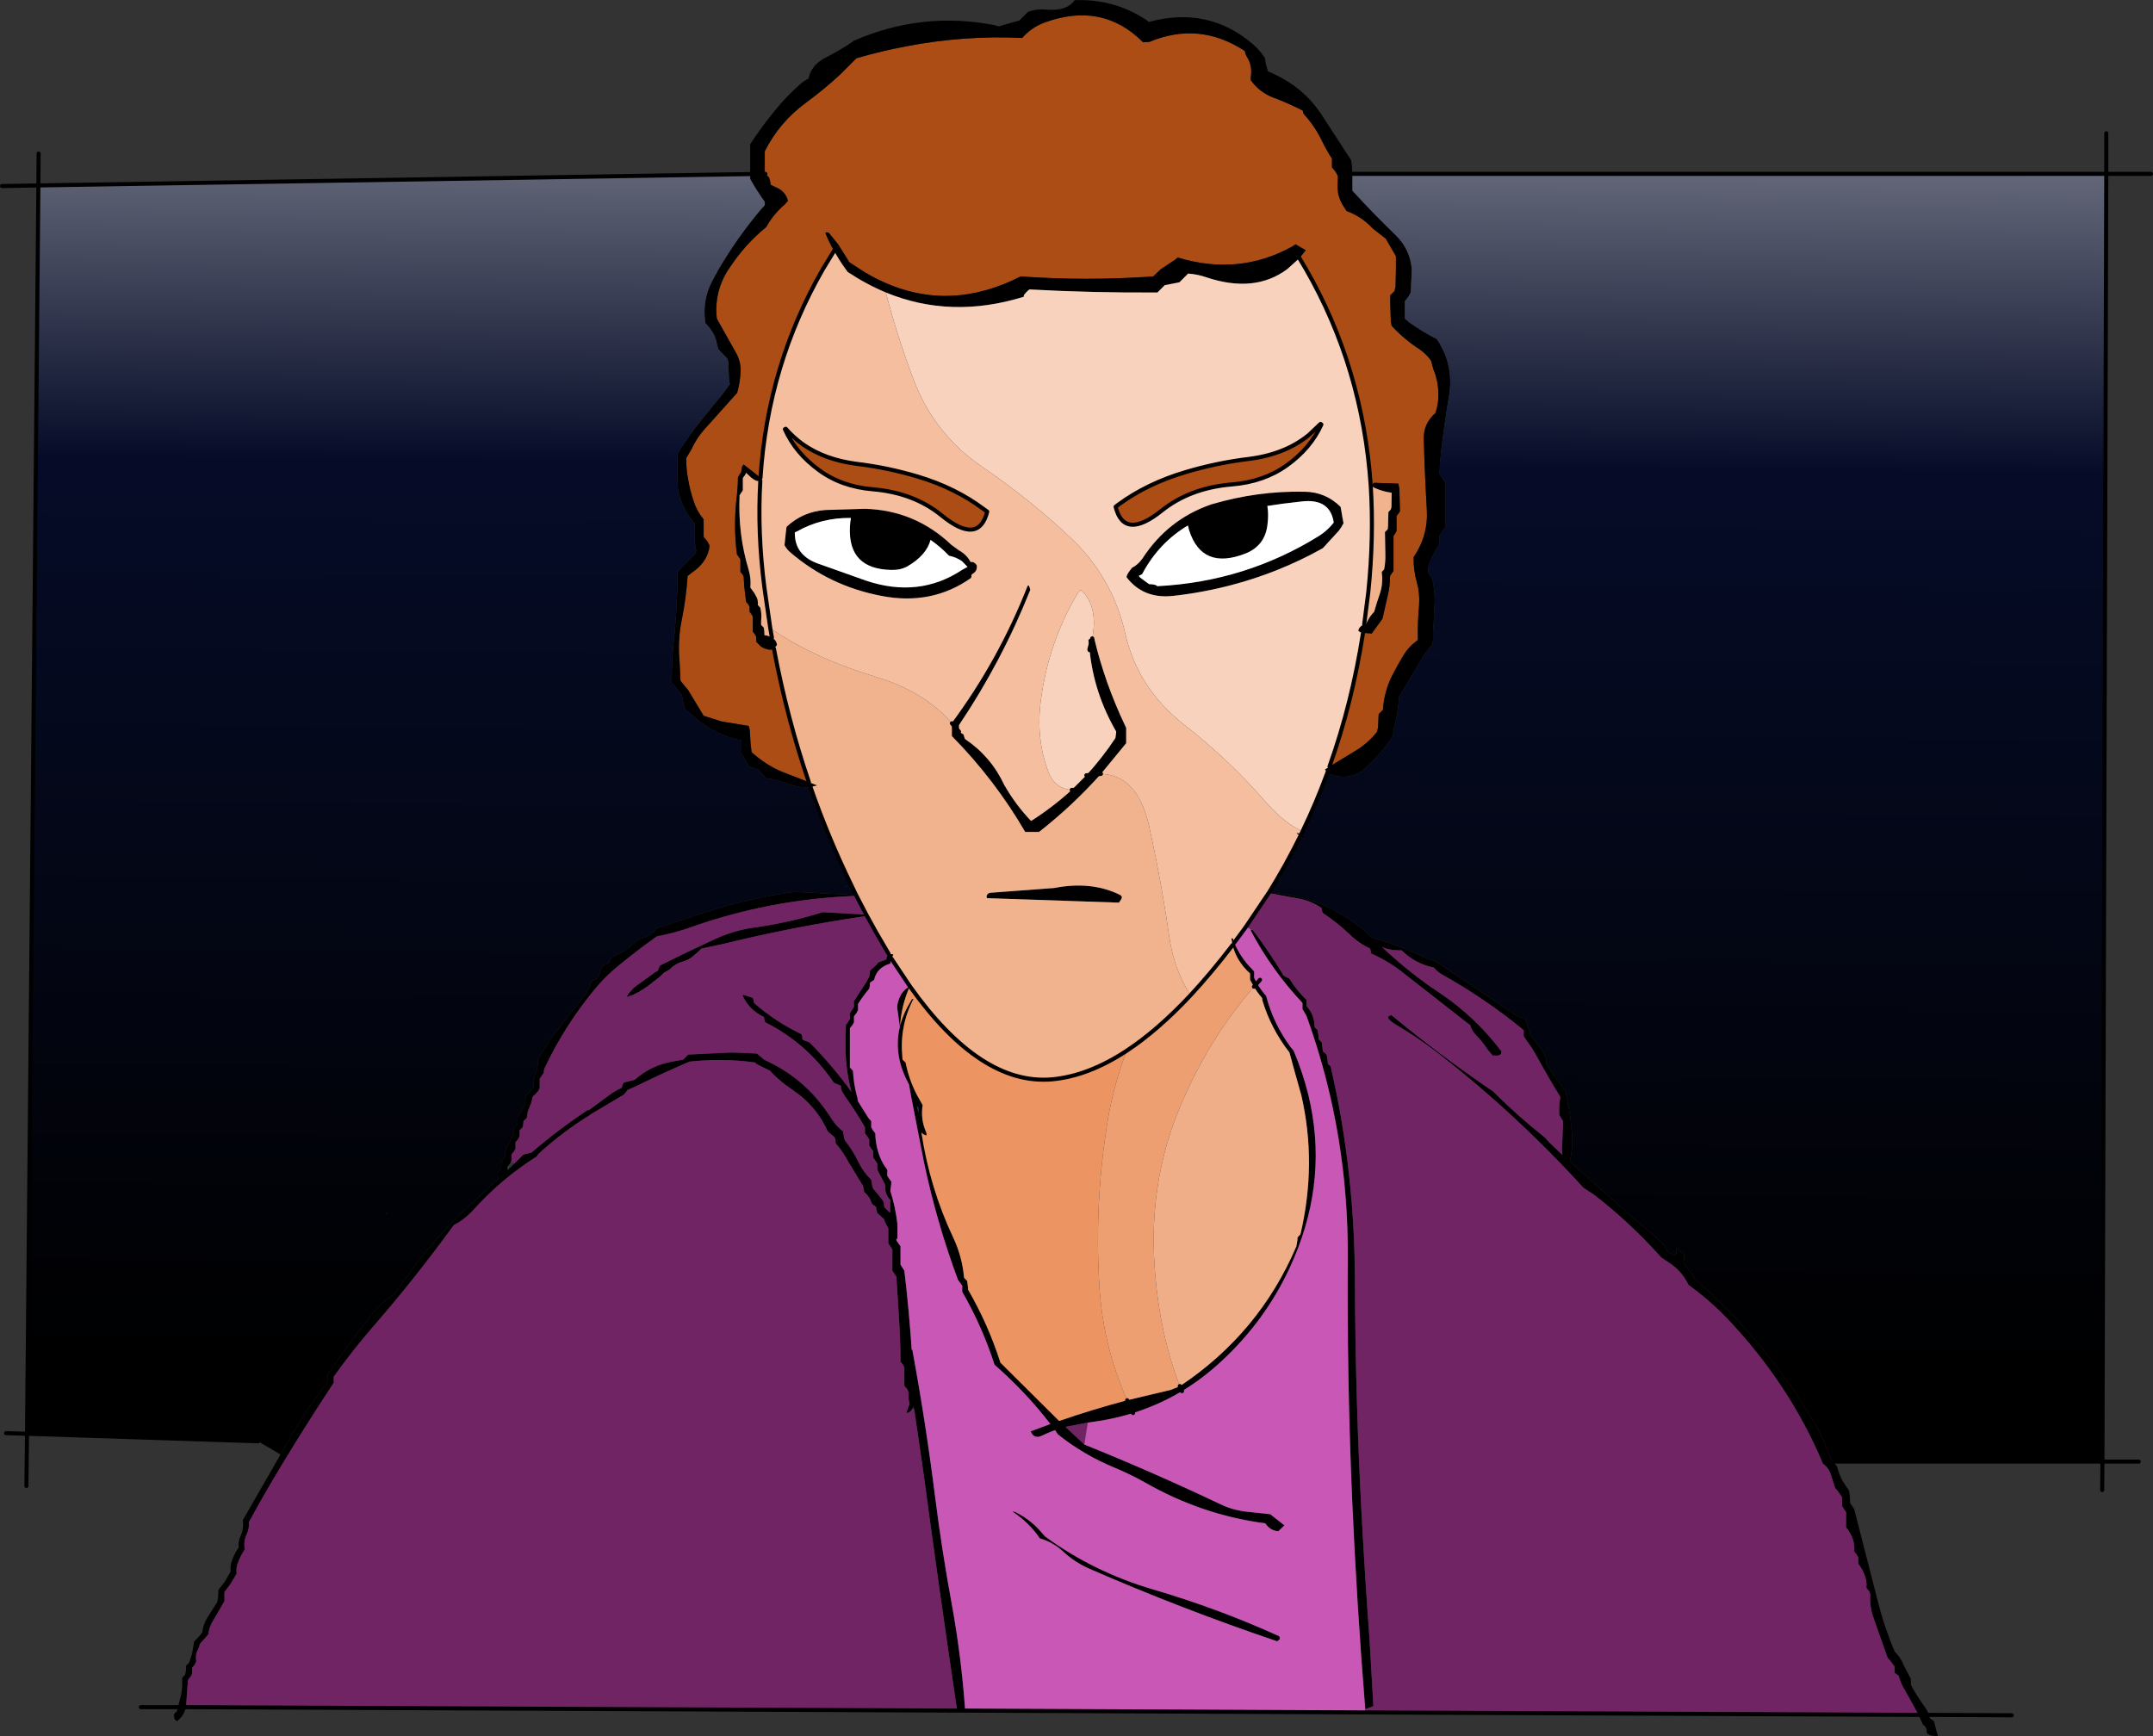
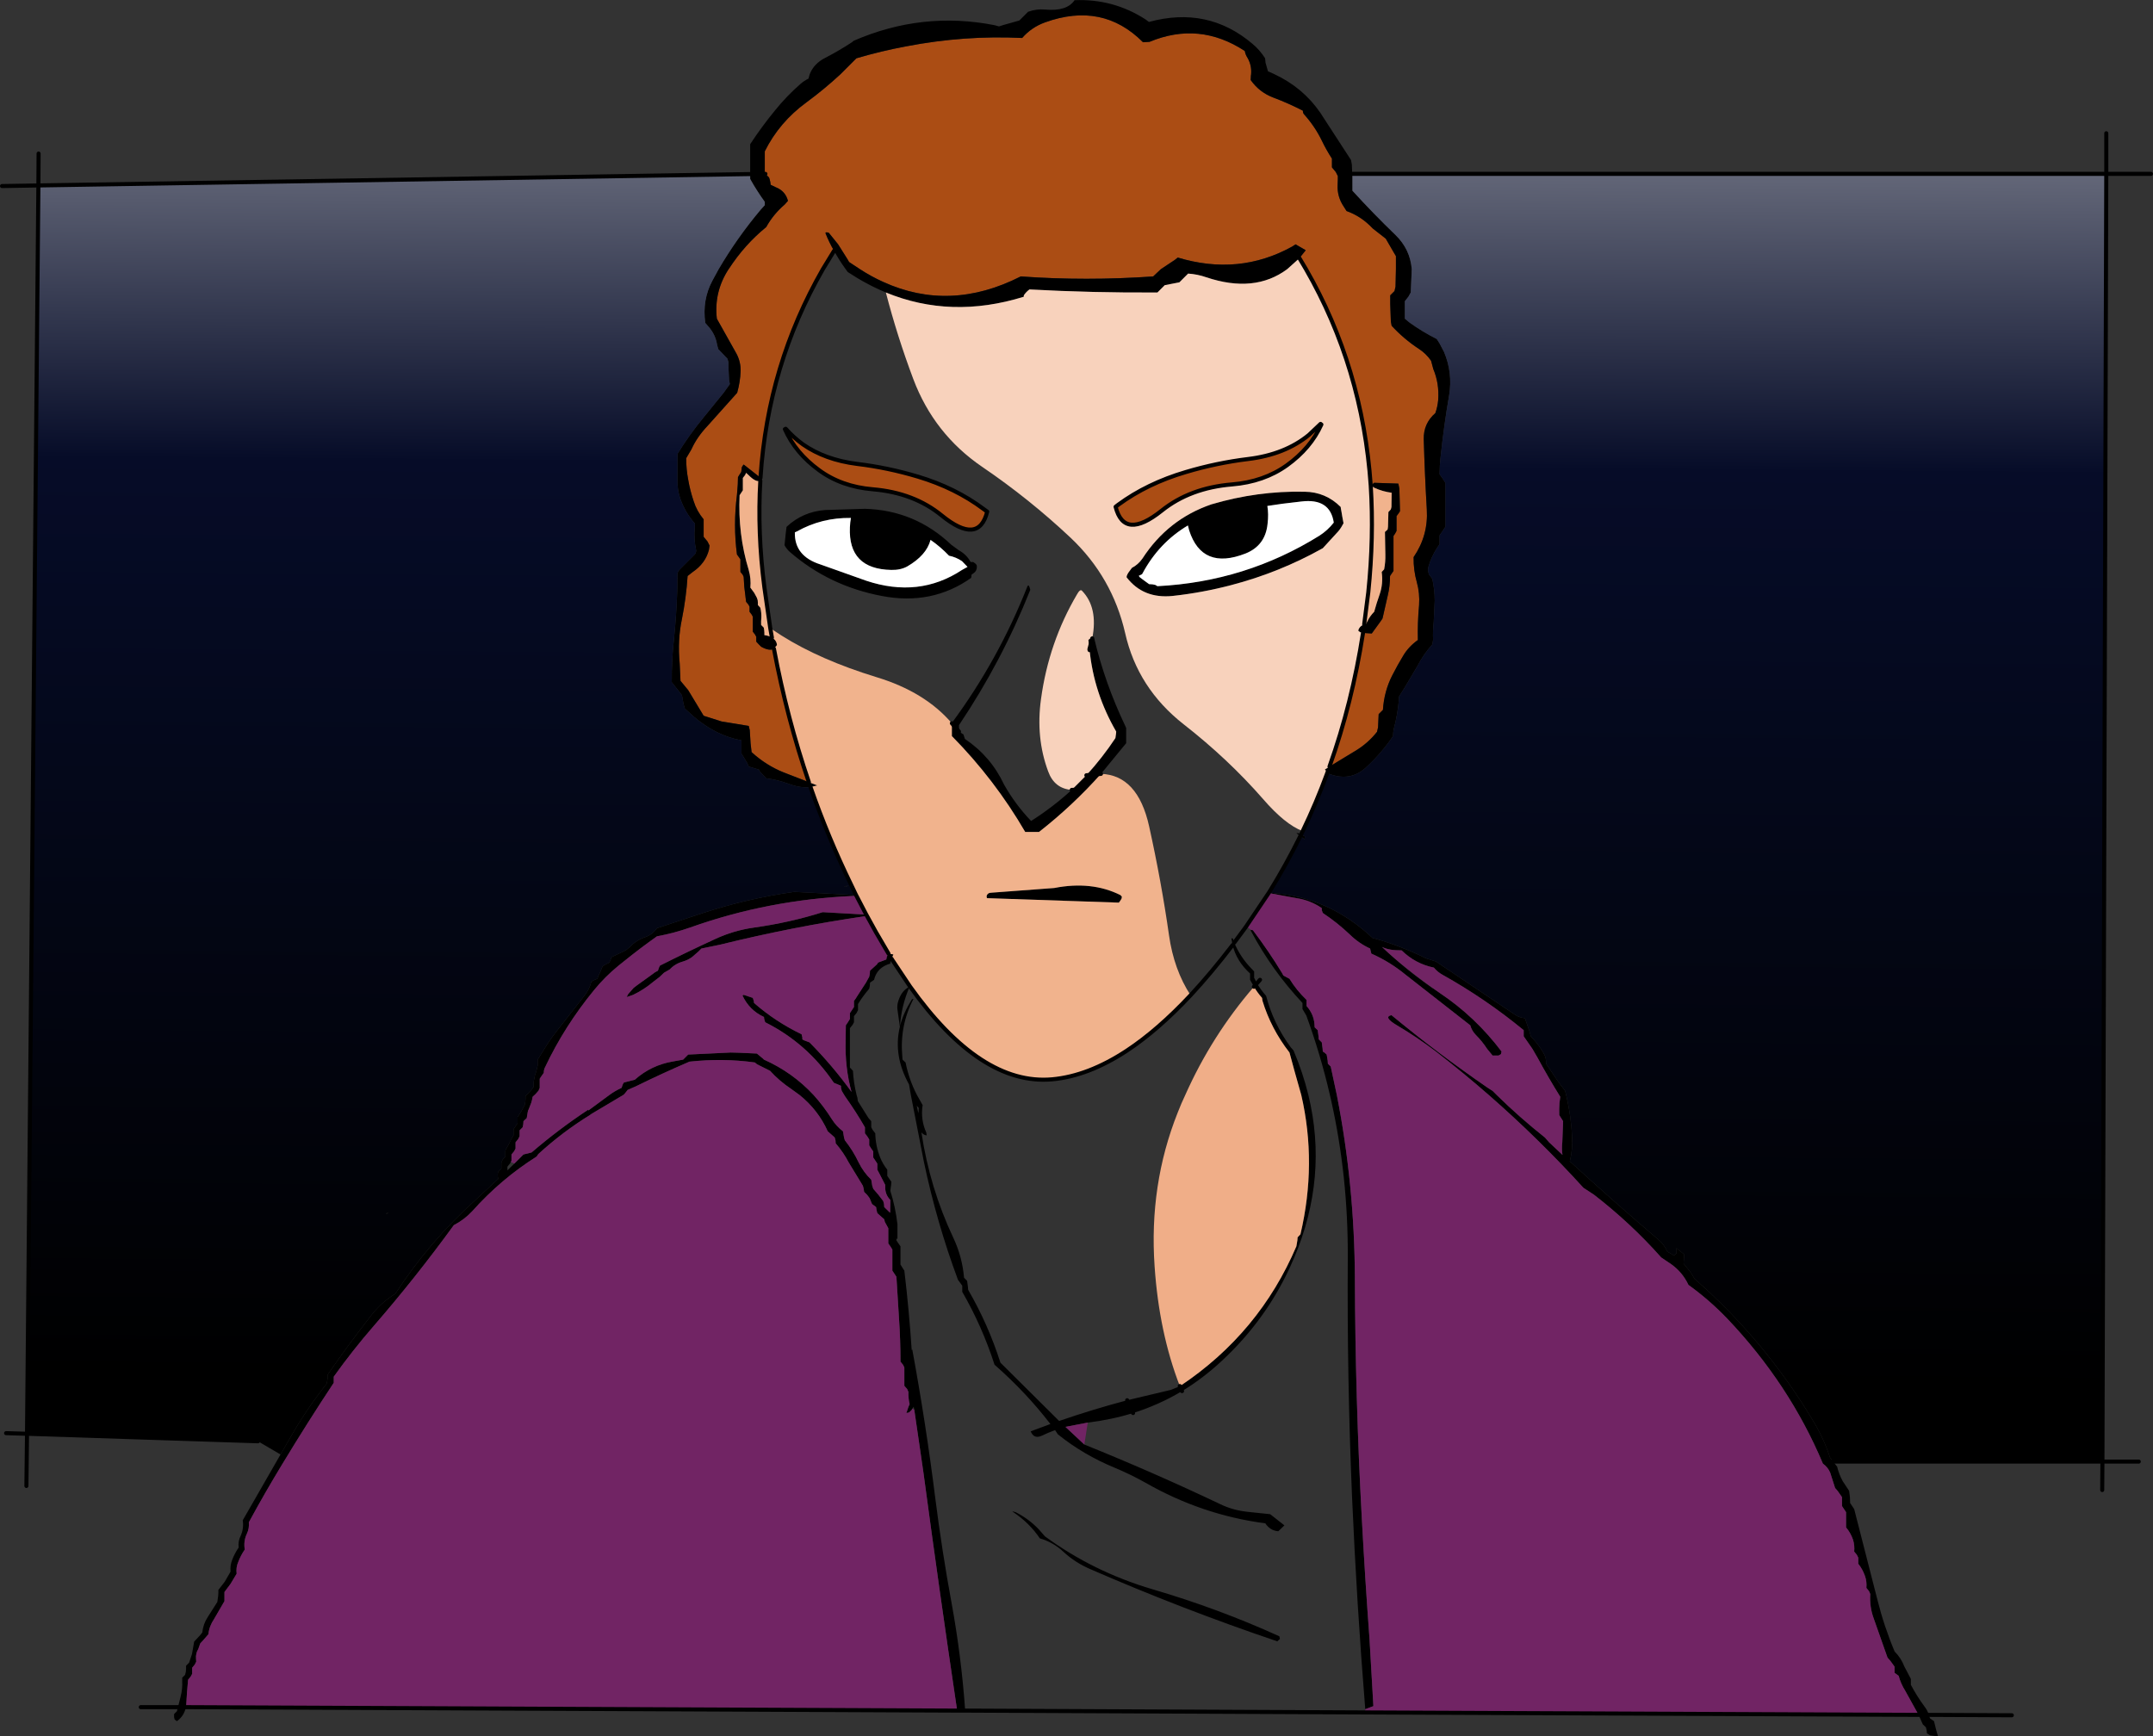
<svg xmlns="http://www.w3.org/2000/svg" height="427.45px" width="529.95px">
  <rect width="100%" height="100%" fill="#333333" stroke="none" />
  <g transform="matrix(1.0, 0.0, 0.0, 1.0, 13.5, 50.8)">
    <path d="M185.6 141.75 L179.4 139.35 Q175.05 137.6 171.5 134.35 L171.25 132.15 171.05 128.95 170.8 127.9 164.1 126.8 159.7 125.4 155.9 119.1 154.0 116.8 153.8 112.5 Q153.25 106.8 154.35 101.6 155.4 96.35 155.75 91.0 L156.95 90.05 Q160.15 87.9 161.0 84.55 L161.15 83.5 160.65 82.5 159.7 81.35 159.7 80.25 159.7 78.1 159.7 77.05 Q158.0 75.0 157.25 72.6 156.35 69.95 155.9 67.3 155.4 64.7 155.4 62.0 L156.7 59.8 Q158.05 56.8 160.65 54.05 L167.95 45.9 Q168.7 43.25 168.8 40.55 168.85 38.3 167.8 36.3 L162.95 27.65 Q162.2 21.05 165.85 15.45 L165.9 15.4 Q169.8 9.4 175.1 5.1 176.85 1.95 179.65 -0.45 L180.45 -1.35 Q179.95 -3.35 178.2 -4.35 L176.2 -5.3 176.1 -6.0 175.95 -6.65 175.8 -7.1 174.9 -8.0 174.75 -8.15 174.75 -9.25 174.75 -12.45 174.75 -13.55 Q178.3 -20.7 185.0 -25.6 189.35 -28.8 193.35 -32.5 L197.3 -36.45 Q203.4 -38.25 209.6 -39.4 223.9 -42.15 238.1 -41.45 240.4 -44.1 243.75 -45.3 257.9 -50.4 267.85 -40.4 L269.45 -40.5 Q281.7 -45.6 292.9 -38.25 293.05 -37.35 293.55 -36.6 294.65 -34.7 294.45 -32.5 L294.4 -32.15 294.35 -31.1 Q296.5 -28.05 300.0 -26.75 303.6 -25.4 307.2 -23.55 307.2 -23.0 307.45 -22.7 310.15 -19.7 311.85 -16.2 312.95 -13.9 314.35 -11.75 L314.35 -10.65 314.35 -9.6 315.3 -8.45 315.8 -7.45 315.8 -6.65 315.75 -5.3 Q315.6 -2.4 317.25 0.05 L317.95 1.15 Q321.6 2.45 324.4 5.45 L327.6 7.95 329.45 11.15 330.1 12.25 330.1 14.4 330.1 15.45 330.0 19.75 329.75 20.85 328.7 21.9 328.7 24.05 328.85 28.35 329.05 29.4 Q332.05 32.65 335.7 35.05 337.5 36.2 338.75 38.0 L339.3 40.05 Q340.8 43.6 340.5 47.7 340.35 49.35 339.8 50.9 336.85 53.45 336.95 57.35 337.2 66.1 337.7 74.6 338.1 81.0 334.45 86.35 334.4 89.55 335.25 92.55 336.0 95.25 335.8 98.15 335.4 102.5 335.5 106.75 333.2 108.4 331.9 110.6 330.5 112.9 329.2 115.45 327.2 119.35 326.9 123.95 L325.85 125.0 325.7 128.25 325.45 129.35 Q323.2 132.2 320.1 134.05 L313.75 137.9 Q319.3 122.35 322.0 105.0 L324.15 105.15 326.4 102.05 326.8 101.45 328.1 95.75 Q328.65 93.45 328.65 91.0 L329.05 90.4 329.5 89.75 329.5 84.25 329.5 81.15 329.9 80.55 330.25 79.9 330.25 76.85 330.25 76.25 330.7 75.65 331.1 75.05 330.95 69.5 330.7 68.25 324.75 68.05 Q324.25 68.4 324.25 68.7 L323.9 68.75 Q321.9 39.7 307.95 15.45 L306.35 12.75 307.9 10.8 305.4 9.35 304.55 9.9 Q291.45 17.15 276.4 12.6 L275.65 13.2 272.25 15.45 270.35 17.25 Q253.8 18.4 237.75 17.25 220.35 26.1 203.9 18.6 201.0 17.3 198.15 15.45 L195.5 13.7 195.1 13.0 192.8 9.35 190.5 6.5 Q189.5 6.2 189.75 6.75 190.6 8.9 191.8 10.95 L189.05 15.45 Q175.5 39.05 173.7 66.7 L173.7 66.8 173.55 66.7 169.55 63.55 169.35 63.8 169.1 64.2 168.95 65.4 168.55 66.0 168.15 66.65 168.1 68.45 167.9 71.0 Q166.95 78.5 167.9 85.7 L168.3 86.25 168.75 86.9 168.75 87.55 168.75 88.75 168.75 90.0 169.3 90.65 169.55 91.2 169.7 93.65 170.15 97.35 170.7 98.0 171.0 98.55 171.0 99.2 171.0 99.8 171.5 100.45 171.8 101.0 171.8 102.85 171.8 104.7 172.35 105.4 172.65 105.95 172.65 106.55 172.65 107.15 173.25 107.8 173.85 108.4 Q175.9 109.55 177.0 108.9 180.2 125.95 185.6 141.75 M311.75 53.7 Q309.1 59.55 303.25 63.75 297.6 67.8 289.75 68.45 279.45 69.3 272.45 74.9 263.2 82.3 261.1 73.95 L261.75 73.45 Q268.9 68.2 278.4 65.4 285.95 63.15 293.7 62.2 302.8 61.1 308.7 56.25 L311.55 53.55 311.75 53.7 M179.9 54.75 Q181.8 56.9 184.15 58.6 189.6 62.4 197.45 63.4 205.0 64.3 212.5 66.55 221.65 69.3 228.6 74.5 L229.5 75.15 Q227.4 83.5 218.3 76.1 211.45 70.5 201.35 69.65 193.6 69.0 188.05 64.9 182.3 60.7 179.7 54.85 L179.9 54.75 M322.3 102.95 L322.3 102.8 322.7 102.85 322.3 102.95" fill="#ab4d14" fill-rule="evenodd" stroke="none" />
    <path d="M313.75 137.9 L320.1 134.05 Q323.2 132.2 325.45 129.35 L325.7 128.25 325.85 125.0 326.9 123.95 Q327.2 119.35 329.2 115.45 330.5 112.9 331.9 110.6 333.2 108.4 335.5 106.75 335.4 102.5 335.8 98.15 336.0 95.25 335.25 92.55 334.4 89.55 334.45 86.35 338.1 81.0 337.7 74.6 337.2 66.1 336.95 57.35 336.85 53.45 339.8 50.9 340.35 49.35 340.5 47.7 340.8 43.6 339.3 40.05 L338.75 38.0 Q337.5 36.2 335.7 35.05 332.05 32.65 329.05 29.4 L328.85 28.35 328.7 24.05 328.7 21.9 329.75 20.85 330.0 19.75 330.1 15.45 330.1 14.4 330.1 12.25 329.45 11.15 327.6 7.95 324.4 5.45 Q321.6 2.45 317.95 1.15 L317.25 0.05 Q315.6 -2.4 315.75 -5.3 L315.8 -6.65 315.8 -7.45 315.3 -8.45 314.35 -9.6 314.35 -10.65 314.35 -11.75 Q312.95 -13.9 311.85 -16.2 310.15 -19.7 307.45 -22.7 307.2 -23.0 307.2 -23.55 303.6 -25.4 300.0 -26.75 296.5 -28.05 294.35 -31.1 L294.4 -32.15 294.45 -32.5 Q294.65 -34.7 293.55 -36.6 293.05 -37.35 292.9 -38.25 281.7 -45.6 269.45 -40.5 L267.85 -40.4 Q257.9 -50.4 243.75 -45.3 240.4 -44.1 238.1 -41.45 223.9 -42.15 209.6 -39.4 203.4 -38.25 197.3 -36.45 L193.35 -32.5 Q189.35 -28.8 185.0 -25.6 178.3 -20.7 174.75 -13.55 L174.75 -12.45 174.75 -9.25 174.75 -8.15 174.9 -8.0 175.8 -7.1 175.95 -6.65 176.1 -6.0 176.2 -5.3 178.2 -4.35 Q179.95 -3.35 180.45 -1.35 L179.65 -0.45 Q176.85 1.95 175.1 5.1 169.8 9.4 165.9 15.4 L165.85 15.45 Q162.2 21.05 162.95 27.65 L167.8 36.3 Q168.85 38.3 168.8 40.55 168.7 43.25 167.95 45.9 L160.65 54.05 Q158.05 56.8 156.7 59.8 L155.4 62.0 Q155.4 64.7 155.9 67.3 156.35 69.95 157.25 72.6 158.0 75.0 159.7 77.05 L159.7 78.1 159.7 80.25 159.7 81.35 160.65 82.5 161.15 83.5 161.0 84.55 Q160.15 87.9 156.95 90.05 L155.75 91.0 Q155.4 96.35 154.35 101.6 153.25 106.8 153.8 112.5 L154.0 116.8 155.9 119.1 159.7 125.4 164.1 126.8 170.8 127.9 171.05 128.95 171.25 132.15 171.5 134.35 Q175.05 137.6 179.4 139.35 L185.6 141.75 187.65 142.55 186.0 142.95 Q183.55 143.25 180.6 142.15 177.95 141.15 175.1 140.8 L174.05 139.7 173.4 138.95 173.3 138.65 170.8 137.9 170.35 136.9 169.0 134.7 169.0 133.6 169.0 132.55 169.0 131.45 Q162.85 130.35 157.3 125.65 L155.05 123.6 154.75 122.5 154.35 120.35 153.6 119.35 151.85 117.15 Q151.8 111.75 152.4 106.45 153.0 100.6 153.2 94.6 L153.25 90.3 Q153.45 89.75 153.8 89.4 L157.55 85.65 Q157.9 85.1 157.85 84.65 157.25 81.95 157.5 79.2 L157.55 78.1 Q155.1 75.3 153.95 71.95 153.2 69.75 153.25 67.4 L153.25 63.1 153.25 60.95 Q156.1 56.3 159.65 52.0 L164.65 45.85 166.15 43.75 165.95 42.7 165.8 39.45 165.8 38.35 165.55 37.5 163.3 35.15 163.0 34.05 Q162.65 31.75 161.1 29.85 L160.1 28.7 Q159.3 23.0 161.9 18.2 L163.4 15.45 Q167.95 7.7 173.75 0.8 L174.75 -0.3 174.75 -1.1 Q172.8 -3.8 171.2 -6.65 L171.15 -6.75 171.15 -7.8 171.15 -7.95 174.9 -8.0 171.15 -7.95 171.15 -13.15 171.15 -15.3 Q174.0 -19.65 177.25 -23.6 180.1 -27.15 183.55 -30.15 184.4 -30.9 185.5 -31.45 L185.8 -32.5 Q186.8 -35.15 189.7 -36.6 193.0 -38.3 196.2 -40.4 L196.6 -40.75 Q213.5 -48.1 231.3 -44.6 L232.4 -44.3 233.5 -44.65 237.4 -45.75 238.5 -46.85 239.2 -47.55 239.55 -47.9 Q241.65 -48.65 243.75 -48.45 249.1 -47.95 251.0 -50.75 260.55 -51.15 268.5 -46.0 L269.3 -45.4 Q283.8 -49.35 294.8 -40.0 296.55 -38.55 297.9 -36.45 L298.0 -35.4 298.6 -33.25 Q299.45 -32.9 300.25 -32.5 307.2 -29.25 311.45 -23.1 L319.05 -11.4 319.25 -10.3 319.35 -8.0 319.4 -6.95 319.4 -6.65 319.4 -6.0 319.4 -3.85 Q324.65 1.9 330.0 7.05 333.6 10.55 334.0 15.45 L333.85 19.05 333.75 21.2 333.2 22.2 332.3 23.35 332.3 24.4 332.3 26.55 332.3 27.65 333.45 28.6 Q336.65 30.9 340.15 32.65 L340.85 33.75 341.95 35.85 Q344.1 40.95 343.2 46.5 341.9 54.0 341.1 61.7 340.85 63.8 340.85 65.95 L341.6 67.0 342.3 68.1 342.3 70.25 342.3 76.7 342.3 78.85 341.6 79.9 340.85 81.0 340.85 82.05 340.85 83.15 340.15 84.2 Q338.85 86.25 338.15 88.55 338.0 89.05 338.0 89.6 L338.2 90.55 339.05 91.7 Q339.65 94.3 339.65 97.1 L339.4 102.4 Q339.15 104.5 339.25 106.75 L339.05 107.85 Q336.9 110.25 335.4 113.15 L332.2 118.55 330.85 120.7 330.8 121.8 Q330.5 125.1 329.65 128.35 329.4 129.3 329.4 130.4 326.5 134.7 322.6 138.25 318.8 141.65 313.65 139.7 L313.3 139.35 313.25 139.3 312.6 138.65 313.75 137.9 M177.0 108.9 Q175.9 109.55 173.85 108.4 L173.25 107.8 172.65 107.15 172.65 106.55 172.65 105.95 172.35 105.4 171.8 104.7 171.8 102.85 171.8 101.0 171.5 100.45 171.0 99.8 171.0 99.2 171.0 98.55 170.7 98.0 170.15 97.35 169.7 93.65 169.55 91.2 169.3 90.65 168.75 90.0 168.75 88.75 168.75 87.55 168.75 86.9 168.3 86.25 167.9 85.7 Q166.95 78.5 167.9 71.0 L168.1 68.45 168.15 66.65 168.55 66.0 168.95 65.4 169.1 64.2 169.35 63.8 169.55 63.55 173.55 66.7 173.7 66.8 174.05 67.25 173.65 67.55 Q172.55 68.0 170.7 66.1 L170.15 65.6 169.9 66.15 169.35 66.85 169.35 68.05 169.35 69.3 169.35 69.9 168.95 70.5 168.55 71.1 Q168.1 80.7 170.8 89.55 171.4 91.65 171.2 93.85 L172.15 95.15 172.8 96.35 173.0 96.95 173.05 97.55 173.05 98.15 173.65 98.8 Q173.95 100.0 173.9 101.25 173.8 102.15 173.85 103.05 L174.5 103.7 174.6 104.3 174.65 104.9 174.65 105.55 Q175.8 105.7 176.5 106.15 177.65 106.8 177.75 108.0 L177.0 108.9 M191.8 10.95 Q190.6 8.9 189.75 6.75 189.5 6.2 190.5 6.5 L192.8 9.35 195.1 13.0 195.5 13.7 198.15 15.45 Q201.0 17.3 203.9 18.6 220.35 26.1 237.75 17.25 253.8 18.4 270.35 17.25 L272.25 15.45 275.65 13.2 276.4 12.6 Q291.45 17.15 304.55 9.9 L305.4 9.35 307.9 10.8 306.35 12.75 303.35 15.45 Q295.3 21.45 283.4 17.45 281.25 16.7 278.95 16.55 L277.15 18.35 276.8 18.7 273.2 19.4 272.15 20.45 271.4 21.2 Q255.5 21.3 239.9 20.45 239.15 21.0 238.65 21.7 238.45 21.9 238.5 22.25 220.6 27.8 204.55 21.2 199.75 19.2 195.15 16.15 L194.65 15.45 Q193.05 13.25 191.8 10.95 M324.25 68.7 Q324.25 68.4 324.75 68.05 L330.7 68.25 330.95 69.5 331.1 75.05 330.7 75.65 330.25 76.25 330.25 76.85 330.25 79.9 329.9 80.55 329.5 81.15 329.5 84.25 329.5 89.75 329.05 90.4 328.65 91.0 Q328.65 93.45 328.1 95.75 L326.8 101.45 326.4 102.05 324.15 105.15 322.0 105.0 321.35 104.85 320.85 104.5 Q320.85 104.2 321.0 103.95 321.45 103.15 322.3 102.95 L322.7 102.85 323.05 102.2 Q323.7 100.85 324.75 99.8 325.35 97.6 326.1 95.5 327.0 92.9 326.6 90.0 L327.2 89.35 Q327.55 87.55 327.5 85.7 L327.4 80.15 328.05 79.55 328.15 78.9 328.25 75.25 328.85 74.6 329.0 74.0 329.05 70.5 Q326.8 70.2 324.85 69.3 324.25 69.0 324.25 68.7 M317.95 -8.0 L319.35 -8.0 317.95 -8.0 M55.55 307.25 L58.0 303.0 Q62.0 296.0 66.9 289.85 L67.05 289.1 67.15 288.4 67.15 287.6 Q72.2 280.25 77.85 273.05 80.35 269.8 83.8 267.7 92.2 254.8 103.6 244.55 L109.2 239.35 109.05 239.05 109.0 238.4 Q109.0 238.0 109.15 237.65 L109.9 236.9 109.9 236.15 109.9 235.4 110.2 234.7 110.9 233.9 110.9 233.15 110.9 232.45 Q111.0 232.05 111.25 231.75 L111.75 230.85 112.45 229.45 112.9 228.7 112.9 227.95 112.9 227.2 113.4 226.45 113.9 225.7 113.9 224.95 113.9 224.2 114.4 223.45 114.85 222.7 115.65 221.25 115.8 220.45 115.85 219.75 115.85 219.0 116.65 218.2 117.35 217.45 117.85 216.75 117.85 216.0 117.9 215.25 118.2 213.8 118.5 212.95 118.85 211.5 118.85 210.75 118.85 210.05 120.75 207.0 Q121.95 205.05 123.4 203.2 L130.4 194.25 Q131.6 192.7 132.05 190.9 L132.3 190.7 Q132.85 190.35 133.55 190.15 L133.8 189.4 134.2 188.6 134.8 187.15 135.3 186.75 136.5 186.15 136.8 185.45 137.0 184.9 Q137.1 184.75 137.3 184.7 L140.2 183.3 140.65 183.05 141.45 182.4 Q143.1 180.65 145.3 179.9 147.05 179.3 148.2 177.7 L159.55 173.95 Q170.6 170.35 182.0 168.75 L196.45 169.5 196.7 169.75 Q175.7 170.65 156.45 177.5 152.5 178.9 148.2 179.7 144.1 182.6 140.2 185.75 L138.7 186.95 Q135.4 189.65 132.75 192.9 125.45 201.8 120.65 211.95 120.35 212.5 120.35 213.3 L119.85 214.0 119.35 214.75 119.35 215.5 119.35 216.25 119.35 217.0 119.05 217.7 118.35 218.5 117.6 219.2 117.45 220.0 117.25 220.7 116.65 222.25 Q116.45 222.55 116.4 222.95 L116.15 224.45 115.35 225.2 115.3 225.95 115.15 226.7 114.4 227.45 114.4 228.2 114.4 228.9 114.05 229.6 113.4 230.4 113.4 231.15 113.4 231.95 113.05 232.6 112.4 233.4 112.4 234.15 112.4 234.9 112.25 235.25 112.05 235.6 111.4 236.4 111.4 237.15 111.4 237.3 113.1 235.65 115.35 233.4 117.35 232.9 Q124.05 227.15 131.25 222.4 L131.35 222.55 136.5 218.75 Q137.85 217.75 139.5 217.0 L139.75 216.25 140.0 215.75 140.2 215.65 142.75 215.0 Q146.8 211.4 152.15 210.5 L154.65 210.05 155.4 209.3 155.9 208.8 166.35 208.3 168.35 208.35 172.8 208.55 174.3 209.8 174.55 210.05 Q181.6 213.2 186.75 218.75 189.2 221.45 191.25 224.7 192.35 226.45 194.0 227.7 L194.25 229.2 194.45 229.9 Q196.45 232.4 197.85 235.35 199.05 237.8 200.95 239.6 L201.2 241.1 201.45 241.85 202.7 243.3 203.35 244.15 203.9 244.85 204.1 245.6 204.15 246.35 205.6 247.75 205.6 247.55 205.65 244.6 Q204.4 243.3 204.4 241.6 L204.4 240.9 202.85 237.9 202.45 237.15 202.45 236.4 202.45 235.65 201.95 234.9 201.45 234.15 201.45 233.4 201.45 232.65 200.95 231.95 200.45 231.15 200.45 230.4 200.45 229.7 199.95 228.9 199.4 228.2 199.4 227.45 199.4 226.7 Q197.15 222.8 194.55 219.15 L194.3 218.75 193.7 217.75 193.5 217.0 193.5 216.5 193.2 216.35 191.75 215.75 Q185.15 206.0 174.85 200.85 L174.6 200.05 174.55 199.55 Q170.95 197.9 169.25 194.25 L169.55 194.1 171.8 194.85 172.05 195.65 172.1 196.1 Q177.35 200.7 183.8 203.8 L184.0 204.6 184.0 205.05 184.3 205.25 185.75 205.8 Q191.45 211.55 196.1 218.0 194.45 212.0 194.65 205.3 L194.7 201.6 195.2 200.85 195.7 200.05 195.7 199.35 195.7 198.6 196.2 197.85 196.7 197.1 196.7 196.35 196.7 195.6 197.25 194.85 197.25 194.8 199.65 191.1 200.45 189.65 200.6 188.85 200.65 188.15 202.35 186.6 202.65 186.15 204.65 185.4 204.8 184.7 205.1 184.1 205.15 183.95 205.2 183.95 206.4 184.15 205.95 185.2 205.75 185.7 205.65 186.4 Q202.35 187.35 201.65 190.4 L200.65 191.1 200.6 191.9 200.45 192.6 Q198.9 194.4 197.7 196.35 L197.7 197.1 197.7 197.85 197.35 198.55 196.7 199.35 196.7 200.05 196.7 200.85 196.35 201.5 195.7 202.3 195.7 209.05 195.7 212.0 196.45 212.8 Q196.6 215.8 197.35 218.75 L197.55 219.45 197.65 220.25 200.25 224.4 200.95 225.2 200.95 225.95 200.95 226.7 201.3 227.35 201.95 228.2 Q202.0 231.25 203.15 234.15 203.8 235.75 204.9 237.15 L204.9 237.85 204.9 238.65 205.4 239.4 205.9 240.1 205.85 240.85 205.65 242.35 Q206.9 246.3 207.4 250.55 L207.4 254.3 207.15 254.0 207.15 254.55 207.65 255.3 208.15 256.0 208.15 257.55 208.15 258.25 208.15 260.5 208.65 261.3 209.1 262.0 Q210.25 271.6 210.9 281.4 L210.9 281.55 210.95 281.5 211.05 281.4 Q214.4 299.55 216.7 317.9 218.35 330.95 220.75 343.95 223.1 356.85 224.05 369.95 L222.05 369.95 Q217.7 340.75 213.8 311.7 L211.55 296.25 211.4 295.5 211.1 295.95 210.85 296.35 210.25 296.9 209.6 297.05 210.1 295.55 210.4 294.85 Q210.2 294.1 210.15 293.35 L210.1 292.6 210.1 291.85 209.8 291.15 209.1 290.35 209.1 288.9 209.1 288.1 209.1 285.85 208.8 285.2 208.15 284.4 Q208.15 279.15 207.8 274.0 L207.15 263.5 206.65 262.75 206.15 262.0 206.15 260.5 206.15 259.75 206.15 256.8 205.65 256.0 205.15 255.3 205.15 253.8 205.15 253.05 205.15 251.55 204.3 250.0 204.15 249.35 202.45 247.85 202.25 247.05 202.15 246.35 201.15 245.6 200.55 244.15 199.95 243.35 199.2 242.6 199.1 241.9 198.9 241.1 195.4 235.35 Q194.1 232.85 192.2 230.65 L192.15 229.9 191.95 229.2 190.25 227.7 Q187.9 222.45 183.3 218.75 L181.3 217.3 Q178.25 215.25 176.05 212.8 L172.85 211.2 172.3 210.75 Q164.45 209.65 156.2 210.55 149.55 213.4 142.95 216.65 L141.0 217.5 140.45 218.2 140.2 218.5 140.0 218.7 131.85 223.55 131.85 223.6 Q125.0 227.8 119.0 233.3 L118.6 233.9 Q109.8 239.45 102.75 247.35 100.8 249.45 98.2 250.8 88.75 263.8 78.5 275.6 73.25 281.65 68.65 288.1 L68.65 288.9 68.65 289.6 Q62.2 299.35 56.0 309.6 51.65 316.75 47.75 323.95 47.9 325.45 47.25 326.8 46.4 328.6 46.75 330.65 45.75 332.1 45.15 333.7 44.55 335.05 44.75 336.6 L43.25 339.1 41.75 341.1 41.75 341.85 41.75 342.6 41.75 343.35 39.2 347.75 Q38.0 349.5 37.8 351.5 L36.5 353.0 35.8 353.75 35.3 355.15 Q34.65 356.2 34.75 357.5 L34.8 358.25 34.45 358.95 33.8 359.75 33.8 360.5 33.8 361.25 33.45 361.9 32.8 362.7 Q32.5 365.75 32.35 368.75 L32.25 369.45 Q31.85 371.6 30.05 372.9 L29.5 372.5 29.35 371.95 29.35 371.15 30.05 370.45 30.3 369.45 32.25 369.45 30.3 369.45 30.95 366.9 Q31.45 365.0 31.35 363.0 L31.35 362.2 32.05 361.5 32.25 360.7 32.3 359.95 32.3 359.25 33.05 358.5 33.75 356.4 34.3 353.3 35.75 351.75 36.3 351.05 Q36.5 349.0 37.65 347.25 L40.0 343.55 40.2 342.1 40.25 341.3 40.25 340.6 41.8 338.6 43.25 336.1 Q43.1 334.55 43.65 333.2 44.25 331.6 45.25 330.15 45.05 328.6 45.75 327.25 46.55 325.45 46.25 323.45 L55.55 307.25 M299.4 169.15 L299.65 169.0 Q313.8 170.1 324.45 180.2 L324.75 180.2 Q331.05 181.95 337.6 185.15 L339.95 185.9 359.35 198.95 Q360.4 199.7 361.85 199.85 L362.9 202.9 363.3 204.3 363.7 204.75 Q365.35 206.5 366.55 208.65 367.15 209.75 367.05 211.05 L370.2 215.7 371.75 217.75 Q373.15 223.25 373.45 228.9 373.65 232.1 372.9 235.1 383.55 244.85 394.8 254.45 396.15 255.6 396.9 257.3 L398.6 258.3 399.15 257.75 399.15 256.45 401.05 258.0 400.9 260.25 402.75 262.55 403.6 264.0 Q420.95 279.2 432.75 298.9 435.4 303.25 436.95 308.0 L437.75 309.0 438.15 309.55 438.7 310.25 Q439.15 312.15 440.1 313.85 L441.65 316.2 441.85 317.75 441.9 319.2 442.4 319.95 442.9 320.7 448.65 343.15 Q450.25 349.55 452.85 355.75 454.45 357.35 455.25 359.45 L456.85 362.5 456.85 363.2 456.85 363.95 Q458.3 366.7 460.1 369.15 460.9 370.15 461.3 371.35 L458.75 371.35 461.3 371.35 461.55 372.2 462.55 372.9 463.1 375.15 463.55 376.65 461.6 376.4 460.8 375.9 460.75 375.2 460.55 374.4 459.8 373.7 458.75 371.35 455.45 365.4 Q454.35 363.65 453.85 361.75 L452.85 361.0 452.85 360.25 452.85 359.5 451.8 358.05 451.1 357.25 447.7 347.6 Q446.65 344.75 446.85 341.6 L446.55 340.9 445.9 340.1 Q446.05 338.55 445.55 337.15 444.95 335.45 443.9 334.15 L443.9 333.35 443.9 332.65 443.55 331.95 442.9 331.15 Q443.05 329.6 442.6 328.2 442.0 326.5 440.9 325.2 L440.9 323.7 440.9 322.2 440.9 321.45 440.4 320.7 439.9 319.95 439.9 319.2 439.9 318.45 439.9 317.75 438.85 316.25 438.2 315.5 437.0 311.75 Q436.45 310.4 435.2 309.5 426.95 289.9 411.7 273.85 407.25 269.2 402.1 265.5 400.65 262.4 397.85 260.4 L395.4 258.75 Q387.95 250.35 378.85 243.3 L376.25 241.6 Q365.35 229.6 352.95 218.75 346.65 213.25 340.0 208.1 335.35 204.55 330.35 201.6 326.9 199.55 329.0 199.1 340.45 208.55 352.65 216.95 L353.9 217.75 354.9 218.75 Q360.45 224.2 366.8 229.25 L367.8 230.4 371.1 233.5 Q370.85 232.1 371.05 230.4 L371.25 225.2 370.3 223.7 Q370.25 222.25 370.35 220.75 L370.55 219.2 Q367.6 214.45 364.95 209.55 L363.7 207.4 361.55 204.3 361.55 202.8 Q352.2 195.1 341.55 189.15 340.3 188.45 339.45 187.4 334.85 186.45 331.5 183.15 328.45 183.2 326.65 182.3 332.45 187.8 339.1 192.45 L339.25 192.5 340.9 193.65 Q349.65 199.5 356.1 208.05 L355.95 208.7 355.35 209.05 353.9 209.05 352.55 207.4 Q351.35 205.55 349.75 203.95 348.75 202.9 348.4 201.6 L332.55 189.2 Q328.6 185.95 324.05 183.95 L323.85 183.15 323.75 182.7 Q321.0 181.45 318.75 179.25 315.65 176.3 312.1 173.95 L311.85 173.25 311.85 172.75 Q309.0 170.8 305.6 170.3 L299.4 169.15 M435.95 309.0 L437.75 309.0 435.95 309.0 M250.3 143.65 L253.9 140.05 Q257.8 135.8 261.05 130.9 L261.2 129.85 261.25 129.3 Q255.75 119.8 254.7 109.25 L254.65 109.05 254.55 107.85 254.4 106.75 Q254.65 106.45 255.0 106.4 L255.35 106.35 255.85 106.4 Q258.45 117.35 263.45 127.85 L263.7 128.4 263.7 131.65 263.7 132.15 257.5 139.7 Q250.55 147.5 242.25 154.0 L238.85 154.0 Q231.35 141.1 220.8 130.4 L220.8 127.7 220.8 127.25 220.8 127.15 Q232.3 111.6 239.45 93.4 L239.75 93.35 239.95 93.85 240.1 94.4 Q233.1 112.0 222.55 127.7 L222.55 128.75 222.55 129.3 223.65 130.0 224.0 131.1 Q230.4 135.4 233.65 142.35 236.45 147.3 240.3 151.3 245.65 147.9 250.3 143.65 L251.75 143.6 250.3 143.65 M289.9 181.85 L289.6 180.2 289.95 180.2 290.3 181.25 Q291.8 184.85 294.6 187.7 L295.2 188.35 295.2 189.15 295.2 189.9 295.9 191.25 Q296.85 192.9 298.15 194.35 299.9 201.15 304.2 207.0 L304.9 207.8 Q307.2 213.25 308.55 218.75 L309.1 221.25 Q313.2 241.4 303.95 261.3 297.95 274.25 287.3 284.15 282.65 288.5 277.45 291.65 L276.9 290.45 277.45 291.65 Q271.75 295.05 265.4 297.05 260.05 298.7 254.25 299.4 L248.75 300.45 253.4 304.8 Q270.4 311.65 286.9 319.5 289.9 320.95 293.45 321.35 L299.15 321.95 302.65 324.7 301.15 326.15 Q299.15 326.0 297.95 324.2 282.35 322.15 268.45 314.2 264.8 312.15 260.85 310.5 253.2 307.35 246.9 302.3 L246.2 301.25 Q244.55 301.85 243.0 302.6 241.0 303.55 240.2 301.55 L245.05 299.75 Q239.05 291.95 231.3 285.15 228.25 275.7 223.35 267.2 L223.35 266.5 223.35 265.7 222.3 264.25 Q217.05 250.15 213.9 235.15 L210.7 218.75 210.25 216.15 Q206.3 209.0 208.0 201.95 L207.4 197.7 Q207.25 196.7 207.65 195.5 208.5 192.95 210.4 192.1 208.35 196.8 208.05 201.7 208.9 198.5 210.9 195.3 211.0 195.1 211.35 195.1 207.9 201.7 208.6 209.3 L208.65 210.05 209.4 210.75 Q210.25 215.0 212.2 218.75 L213.6 221.25 Q213.05 224.8 214.5 228.0 L214.6 228.7 Q213.8 228.6 213.3 227.95 215.35 241.6 221.15 253.9 223.35 258.55 223.8 263.75 L224.55 264.5 224.75 266.0 224.8 266.7 Q229.75 275.25 232.75 284.65 L247.2 299.0 Q255.45 296.15 263.95 293.9 L265.4 297.05 263.95 293.9 274.7 291.35 276.9 290.45 277.05 290.35 Q296.5 277.35 305.6 256.0 L305.85 254.5 305.9 253.8 306.6 253.05 Q310.7 235.6 306.8 218.75 L305.15 212.9 303.9 208.3 Q299.35 202.45 297.25 195.55 L297.15 194.85 Q296.0 193.55 295.15 192.1 L295.9 191.25 295.15 192.1 294.2 190.4 294.2 189.65 294.2 188.85 Q290.85 185.8 289.9 181.85 M306.55 155.05 L305.6 154.3 306.1 154.3 306.75 154.65 307.7 155.1 307.6 155.8 306.55 155.05 M278.9 78.55 Q271.75 82.8 267.7 90.4 L267.6 90.55 266.8 90.95 267.05 91.3 267.5 91.65 268.45 92.35 269.35 93.0 270.2 93.05 270.9 93.2 271.4 93.5 Q293.1 92.4 311.3 81.05 313.3 79.75 314.8 77.85 313.9 71.8 306.85 72.65 L302.2 73.2 298.45 73.75 Q298.8 75.7 298.5 78.2 297.95 83.5 293.1 85.45 282.4 89.65 279.2 79.75 L278.9 78.55 M265.1 89.0 Q266.65 88.2 267.7 86.7 274.0 77.0 284.7 73.35 296.05 70.0 307.6 70.25 312.8 70.3 316.5 74.0 L316.55 74.4 316.7 75.2 316.9 76.4 317.2 78.0 316.95 78.45 Q316.35 79.6 315.4 80.55 L312.1 84.15 Q301.4 90.15 289.5 93.25 282.45 95.1 275.15 95.9 267.9 96.65 263.8 91.3 L263.85 90.95 264.1 90.4 264.4 89.95 265.0 89.15 265.1 89.0 M180.1 78.9 Q184.1 75.15 189.65 74.75 L199.4 74.45 Q211.7 74.8 220.65 83.3 L222.5 84.65 Q224.4 85.7 225.35 87.45 L225.45 87.55 226.05 87.55 226.6 87.95 226.9 88.3 226.95 88.75 Q226.95 89.75 226.15 90.3 L225.65 90.65 225.6 91.05 225.55 91.45 Q215.9 98.3 203.5 95.9 190.6 93.45 180.95 85.1 180.1 84.35 179.6 83.4 L179.65 83.0 179.9 80.55 180.1 78.9 M199.7 92.15 Q212.7 96.5 223.3 89.5 L224.65 88.75 223.3 87.35 Q221.85 86.35 220.1 86.0 218.0 83.8 215.55 82.1 214.55 85.9 209.8 88.65 208.15 89.55 205.9 89.5 195.25 89.3 195.7 79.0 195.75 77.8 195.95 76.7 188.75 76.6 182.7 80.0 L182.15 80.25 Q182.0 86.1 188.45 88.15 L190.7 88.95 199.7 92.15 M220.8 127.25 L222.55 129.3 220.8 127.25 M253.9 140.05 L257.5 139.7 253.9 140.05 M194.35 167.35 L195.45 167.25 194.45 167.5 194.35 167.35 M172.05 177.55 Q180.95 176.3 189.0 173.75 L199.65 174.35 199.7 174.7 Q181.8 177.3 163.75 181.75 L159.15 182.7 158.4 183.45 156.85 184.8 Q155.8 185.55 154.6 185.9 152.65 186.45 151.35 187.85 L149.95 188.65 148.85 189.7 147.35 190.85 Q145.05 192.8 142.35 194.1 L140.75 194.65 141.1 193.95 142.45 192.4 143.3 191.75 147.05 189.05 Q147.7 188.5 148.45 188.15 L148.7 187.4 148.95 186.9 Q155.7 183.5 162.45 180.4 167.05 178.25 172.05 177.55 M322.55 369.95 Q320.45 344.05 319.3 317.75 318.05 288.25 318.25 258.75 318.35 238.85 314.15 220.05 L313.85 218.75 Q311.55 208.8 308.05 199.2 L307.1 197.6 307.1 196.85 307.1 196.1 Q299.55 188.05 294.4 178.35 294.3 178.15 294.45 178.1 L294.9 178.2 Q298.8 183.35 302.05 188.7 L302.4 189.35 303.9 190.15 Q305.6 192.95 308.1 195.35 L308.1 196.1 308.1 196.85 Q309.85 198.8 310.05 201.3 L310.1 202.1 310.85 202.8 311.05 204.3 311.1 205.05 311.85 205.8 312.05 207.3 312.1 208.05 312.55 208.35 313.05 208.8 313.25 209.95 313.25 210.0 313.3 210.25 313.35 211.05 314.05 211.75 315.55 218.75 Q319.9 240.85 320.0 264.0 320.1 293.5 321.7 322.95 322.5 337.85 323.6 352.7 L324.55 369.2 322.55 369.95 M196.45 194.1 L196.45 194.25 196.4 194.25 196.45 194.1 M230.6 168.95 L246.0 167.8 Q255.2 166.0 262.3 169.55 L262.65 169.95 262.55 170.45 262.2 171.0 261.9 171.4 229.5 170.3 Q229.35 170.3 229.35 169.8 229.55 168.95 230.6 168.95 M254.65 109.05 L255.35 106.35 254.65 109.05 M81.85 247.65 L82.05 247.85 81.45 248.1 81.85 247.65 M212.15 221.4 L212.55 223.25 212.6 222.7 212.65 221.95 212.15 221.4 M236.5 321.45 Q240.4 323.45 243.0 326.6 L243.7 327.4 Q255.65 336.15 270.25 340.45 286.3 345.15 301.4 352.0 L301.55 352.65 300.9 353.25 Q277.4 345.3 254.7 335.4 251.15 333.85 248.3 331.25 245.75 328.85 242.45 327.9 239.9 324.1 235.85 321.4 235.4 321.1 236.5 321.45" fill="#000000" fill-rule="evenodd" stroke="none" />
    <path d="M313.25 139.3 L313.3 139.35 313.65 139.7 Q318.8 141.65 322.6 138.25 326.5 134.7 329.4 130.4 329.4 129.3 329.65 128.35 330.5 125.1 330.8 121.8 L330.85 120.7 332.2 118.55 335.4 113.15 Q336.9 110.25 339.05 107.85 L339.25 106.75 Q339.15 104.5 339.4 102.4 L339.65 97.1 Q339.65 94.3 339.05 91.7 L338.2 90.55 338.0 89.6 Q338.0 89.05 338.15 88.55 338.85 86.25 340.15 84.2 L340.85 83.15 340.85 82.05 340.85 81.0 341.6 79.9 342.3 78.85 342.3 76.7 342.3 70.25 342.3 68.1 341.6 67.0 340.85 65.95 Q340.85 63.8 341.1 61.7 341.9 54.0 343.2 46.5 344.1 40.95 341.95 35.85 L340.85 33.75 340.15 32.65 Q336.65 30.9 333.45 28.6 L332.3 27.65 332.3 26.55 332.3 24.4 332.3 23.35 333.2 22.2 333.75 21.2 333.85 19.05 334.0 15.45 Q333.6 10.55 330.0 7.05 324.65 1.9 319.4 -3.85 L319.4 -6.0 319.4 -6.65 319.4 -6.95 319.4 -8.0 504.95 -8.0 504.0 309.0 437.75 309.0 436.95 308.0 Q435.4 303.25 432.75 298.9 420.95 279.2 403.6 264.0 L402.75 262.55 400.9 260.25 401.05 258.0 399.15 256.45 399.15 257.75 398.6 258.3 396.9 257.3 Q396.15 255.6 394.8 254.45 383.55 244.85 372.9 235.1 373.65 232.1 373.45 228.9 373.15 223.25 371.75 217.75 L370.2 215.7 367.05 211.05 Q367.15 209.75 366.55 208.65 365.35 206.5 363.7 204.75 L363.3 204.3 362.9 202.9 361.85 199.85 Q360.4 199.7 359.35 198.95 L339.95 185.9 337.6 185.15 Q331.05 181.95 324.75 180.2 L324.45 180.2 Q313.8 170.1 299.65 169.0 L299.4 169.15 298.9 168.85 Q303.05 162.15 306.55 155.05 L307.6 155.8 307.7 155.1 306.75 154.65 307.15 153.8 Q310.5 146.85 313.2 139.5 L313.25 139.3 M171.15 -7.95 L171.15 -7.8 171.15 -6.75 171.2 -6.65 Q172.8 -3.8 174.75 -1.1 L174.75 -0.3 173.75 0.8 Q167.95 7.7 163.4 15.45 L161.9 18.2 Q159.3 23.0 160.1 28.7 L161.1 29.85 Q162.65 31.75 163.0 34.05 L163.3 35.15 165.55 37.5 165.8 38.35 165.8 39.45 165.95 42.7 166.15 43.75 164.65 45.85 159.65 52.0 Q156.1 56.3 153.25 60.95 L153.25 63.1 153.25 67.4 Q153.2 69.75 153.95 71.95 155.1 75.3 157.55 78.1 L157.5 79.2 Q157.25 81.95 157.85 84.65 157.9 85.1 157.55 85.65 L153.8 89.4 Q153.45 89.75 153.25 90.3 L153.2 94.6 Q153.0 100.6 152.4 106.45 151.8 111.75 151.85 117.15 L153.6 119.35 154.35 120.35 154.75 122.5 155.05 123.6 157.3 125.65 Q162.85 130.35 169.0 131.45 L169.0 132.55 169.0 133.6 169.0 134.7 170.35 136.9 170.8 137.9 173.3 138.65 173.4 138.95 174.05 139.7 175.1 140.8 Q177.95 141.15 180.6 142.15 183.55 143.25 186.0 142.95 190.3 155.3 196.0 167.0 L197.05 169.2 197.2 169.5 196.7 169.75 196.45 169.5 182.0 168.75 Q170.6 170.35 159.55 173.95 L148.2 177.7 Q147.05 179.3 145.3 179.9 143.1 180.65 141.45 182.4 L140.65 183.05 140.2 183.3 137.3 184.7 Q137.1 184.75 137.0 184.9 L136.8 185.45 136.5 186.15 135.3 186.75 134.8 187.15 134.2 188.6 133.8 189.4 133.55 190.15 Q132.85 190.35 132.3 190.7 L132.05 190.9 Q131.6 192.7 130.4 194.25 L123.4 203.2 Q121.95 205.05 120.75 207.0 L118.85 210.05 118.85 210.75 118.85 211.5 118.5 212.95 118.2 213.8 117.9 215.25 117.85 216.0 117.85 216.75 117.35 217.45 116.65 218.2 115.85 219.0 115.85 219.75 115.8 220.45 115.65 221.25 114.85 222.7 114.4 223.45 113.9 224.2 113.9 224.95 113.9 225.7 113.4 226.45 112.9 227.2 112.9 227.95 112.9 228.7 112.45 229.45 111.75 230.85 111.25 231.75 Q111.0 232.05 110.9 232.45 L110.9 233.15 110.9 233.9 110.2 234.7 109.9 235.4 109.9 236.15 109.9 236.9 109.15 237.65 Q109.0 238.0 109.0 238.4 L109.05 239.05 109.2 239.35 103.6 244.55 Q92.2 254.8 83.8 267.7 80.35 269.8 77.85 273.05 72.2 280.25 67.15 287.6 L67.15 288.4 67.05 289.1 66.9 289.85 Q62.0 296.0 58.0 303.0 L55.55 307.25 50.0 304.0 -6.85 302.15 -4.05 -5.15 171.15 -7.95 M194.35 167.35 L194.45 167.5 195.45 167.25 194.35 167.35 M81.85 247.65 L81.45 248.1 82.05 247.85 81.85 247.65" fill="url(#gradient0)" fill-rule="evenodd" stroke="none" />
    <path d="M185.6 141.75 Q180.2 125.95 177.0 108.9 L177.75 108.0 Q177.65 106.8 176.5 106.15 175.8 105.7 174.65 105.55 L174.65 104.9 174.6 104.3 174.5 103.7 173.85 103.05 Q173.8 102.15 173.9 101.25 173.95 100.0 173.65 98.8 L173.05 98.15 173.05 97.55 173.0 96.95 172.8 96.35 172.15 95.15 171.2 93.85 Q171.4 91.65 170.8 89.55 168.1 80.7 168.55 71.1 L168.95 70.5 169.35 69.9 169.35 69.3 169.35 68.05 169.35 66.85 169.9 66.15 170.15 65.6 170.7 66.1 Q172.55 68.0 173.65 67.55 172.9 80.25 174.65 93.8 L176.1 103.85 176.5 106.15 176.1 103.85 178.95 105.7 Q188.4 111.65 202.25 115.9 214.15 119.5 220.8 127.25 L220.8 127.7 220.8 130.4 Q231.35 141.1 238.85 154.0 L242.25 154.0 Q250.55 147.5 257.5 139.7 266.55 140.0 269.35 152.6 272.35 166.15 274.25 179.45 275.45 187.9 279.55 194.2 271.5 202.8 263.85 207.85 254.35 214.1 245.45 214.9 227.85 216.45 210.5 192.05 L206.1 185.45 205.95 185.2 206.4 184.15 205.2 183.95 202.1 178.65 199.7 174.3 197.2 169.5 197.05 169.2 196.0 167.0 Q190.3 155.3 186.0 142.95 L187.65 142.55 185.6 141.75 M323.9 68.75 L324.25 68.7 Q324.25 69.0 324.85 69.3 326.8 70.2 329.05 70.5 L329.0 74.0 328.85 74.6 328.25 75.25 328.15 78.9 328.05 79.55 327.4 80.15 327.5 85.7 Q327.55 87.55 327.2 89.35 L326.6 90.0 Q327.0 92.9 326.1 95.5 325.35 97.6 324.75 99.8 323.7 100.85 323.05 102.2 L322.7 102.85 322.3 102.8 323.3 95.0 Q324.7 81.4 323.9 68.75 M230.6 168.95 Q229.55 168.95 229.35 169.8 229.35 170.3 229.5 170.3 L261.9 171.4 262.2 171.0 262.55 170.45 262.65 169.95 262.3 169.55 Q255.2 166.0 246.0 167.8 L230.6 168.95" fill="#f1b38d" fill-rule="evenodd" stroke="none" />
-     <path d="M196.7 169.75 L197.2 169.5 199.7 174.3 202.1 178.65 205.2 183.95 205.15 183.95 205.1 184.1 204.8 184.7 204.65 185.4 202.65 186.15 202.35 186.6 200.65 188.15 200.6 188.85 200.45 189.65 199.65 191.1 197.25 194.8 197.25 194.85 196.7 195.6 196.7 196.35 196.7 197.1 196.2 197.85 195.7 198.6 195.7 199.35 195.7 200.05 195.2 200.85 194.7 201.6 194.65 205.3 Q194.45 212.0 196.1 218.0 191.45 211.55 185.75 205.8 L184.3 205.25 184.0 205.05 184.0 204.6 183.8 203.8 Q177.35 200.7 172.1 196.1 L172.05 195.65 171.8 194.85 169.55 194.1 169.25 194.25 Q170.95 197.9 174.55 199.55 L174.6 200.05 174.85 200.85 Q185.15 206.0 191.75 215.75 L193.2 216.35 193.5 216.5 193.5 217.0 193.7 217.75 194.3 218.75 194.55 219.15 Q197.15 222.8 199.4 226.7 L199.4 227.45 199.4 228.2 199.95 228.9 200.45 229.7 200.45 230.4 200.45 231.15 200.95 231.95 201.45 232.65 201.45 233.4 201.45 234.15 201.95 234.9 202.45 235.65 202.45 236.4 202.45 237.15 202.85 237.9 204.4 240.9 204.4 241.6 Q204.4 243.3 205.65 244.6 L205.6 247.55 205.6 247.75 204.15 246.35 204.1 245.6 203.9 244.85 203.35 244.15 202.7 243.3 201.45 241.85 201.2 241.1 200.95 239.6 Q199.05 237.8 197.85 235.35 196.45 232.4 194.45 229.9 L194.25 229.2 194.0 227.7 Q192.35 226.45 191.25 224.7 189.2 221.45 186.75 218.75 181.6 213.2 174.55 210.05 L174.3 209.8 172.8 208.55 168.35 208.35 166.35 208.3 155.9 208.8 155.4 209.3 154.65 210.05 152.15 210.5 Q146.8 211.4 142.75 215.0 L140.2 215.65 140.0 215.75 139.75 216.25 139.5 217.0 Q137.85 217.75 136.5 218.75 L131.35 222.55 131.25 222.4 Q124.05 227.15 117.35 232.9 L115.35 233.4 113.1 235.65 112.25 235.25 112.4 234.9 112.4 234.15 112.4 233.4 113.05 232.6 113.4 231.95 113.4 231.15 113.4 230.4 114.05 229.6 114.4 228.9 114.4 228.2 114.4 227.45 115.15 226.7 115.3 225.95 115.35 225.2 116.15 224.45 116.4 222.95 Q116.45 222.55 116.65 222.25 L117.25 220.7 117.45 220.0 117.6 219.2 118.35 218.5 119.05 217.7 119.35 217.0 119.35 216.25 119.35 215.5 119.35 214.75 119.85 214.0 120.35 213.3 Q120.35 212.5 120.65 211.95 125.45 201.8 132.75 192.9 135.4 189.65 138.7 186.95 L140.2 185.75 Q144.1 182.6 148.2 179.7 152.5 178.9 156.45 177.5 175.7 170.65 196.7 169.75 M299.4 169.15 L305.6 170.3 Q309.0 170.8 311.85 172.75 L311.85 173.25 312.1 173.95 Q315.65 176.3 318.75 179.25 321.0 181.45 323.75 182.7 L323.85 183.15 324.05 183.95 Q328.6 185.95 332.55 189.2 L348.4 201.6 Q348.75 202.9 349.75 203.95 351.35 205.55 352.55 207.4 L353.9 209.05 355.35 209.05 355.95 208.7 356.1 208.05 Q349.65 199.5 340.9 193.65 L339.25 192.5 339.1 192.45 Q332.45 187.8 326.65 182.3 328.45 183.2 331.5 183.15 334.85 186.45 339.45 187.4 340.3 188.45 341.55 189.15 352.2 195.1 361.55 202.8 L361.55 204.3 363.7 207.4 364.95 209.55 Q367.6 214.45 370.55 219.2 L370.35 220.75 Q370.25 222.25 370.3 223.7 L371.25 225.2 371.05 230.4 Q370.85 232.1 371.1 233.5 L367.8 230.4 366.8 229.25 Q360.45 224.2 354.9 218.75 L353.9 217.75 352.65 216.95 Q340.45 208.55 329.0 199.1 326.9 199.55 330.35 201.6 335.35 204.55 340.0 208.1 346.65 213.25 352.95 218.75 365.35 229.6 376.25 241.6 L378.85 243.3 Q387.95 250.35 395.4 258.75 L397.85 260.4 Q400.65 262.4 402.1 265.5 407.25 269.2 411.7 273.85 426.95 289.9 435.2 309.5 436.45 310.4 437.0 311.75 L438.2 315.5 438.85 316.25 439.9 317.75 439.9 318.45 439.9 319.2 439.9 319.95 440.4 320.7 440.9 321.45 440.9 322.2 440.9 323.7 440.9 325.2 Q442.0 326.5 442.6 328.2 443.05 329.6 442.9 331.15 L443.55 331.95 443.9 332.65 443.9 333.35 443.9 334.15 Q444.95 335.45 445.55 337.15 446.05 338.55 445.9 340.1 L446.55 340.9 446.85 341.6 Q446.65 344.75 447.7 347.6 L451.1 357.25 451.8 358.05 452.85 359.5 452.85 360.25 452.85 361.0 453.85 361.75 Q454.35 363.65 455.45 365.4 L458.75 371.35 322.55 370.75 322.55 369.95 324.55 369.2 323.6 352.7 Q322.5 337.85 321.7 322.95 320.1 293.5 320.0 264.0 319.9 240.85 315.55 218.75 L314.05 211.75 313.35 211.05 313.3 210.25 313.25 210.0 313.25 209.95 313.05 208.8 312.55 208.35 312.1 208.05 312.05 207.3 311.85 205.8 311.1 205.05 311.05 204.3 310.85 202.8 310.1 202.1 310.05 201.3 Q309.85 198.8 308.1 196.85 L308.1 196.1 308.1 195.35 Q305.6 192.95 303.9 190.15 L302.4 189.35 302.05 188.7 Q298.8 183.35 294.9 178.2 L294.45 178.1 293.25 177.25 298.9 168.85 299.4 169.15 M172.05 177.55 Q167.05 178.25 162.45 180.4 155.7 183.5 148.95 186.9 L148.7 187.4 148.45 188.15 Q147.7 188.5 147.05 189.05 L143.3 191.75 142.45 192.4 141.1 193.95 140.75 194.65 142.35 194.1 Q145.05 192.8 147.35 190.85 L148.85 189.7 149.95 188.65 151.35 187.85 Q152.65 186.45 154.6 185.9 155.8 185.55 156.85 184.8 L158.4 183.45 159.15 182.7 163.75 181.75 Q181.8 177.3 199.7 174.7 L199.65 174.35 189.0 173.75 Q180.95 176.3 172.05 177.55 M196.45 194.1 L196.4 194.25 196.45 194.25 196.45 194.1 M253.4 304.8 L248.75 300.45 254.25 299.4 253.4 304.8 M32.35 368.75 Q32.5 365.75 32.8 362.7 L33.45 361.9 33.8 361.25 33.8 360.5 33.8 359.75 34.45 358.95 34.8 358.25 34.75 357.5 Q34.65 356.2 35.3 355.15 L35.8 353.75 36.5 353.0 37.8 351.5 Q38.0 349.5 39.2 347.75 L41.75 343.35 41.75 342.6 41.75 341.85 41.75 341.1 43.25 339.1 44.75 336.6 Q44.55 335.05 45.15 333.7 45.75 332.1 46.75 330.65 46.4 328.6 47.25 326.8 47.9 325.45 47.75 323.95 51.65 316.75 56.0 309.6 62.2 299.35 68.65 289.6 L68.65 288.9 68.65 288.1 Q73.25 281.65 78.5 275.6 88.75 263.8 98.2 250.8 100.8 249.45 102.75 247.35 109.8 239.45 118.6 233.9 L119.0 233.3 Q125.0 227.8 131.85 223.6 L131.85 223.55 140.0 218.7 140.2 218.5 140.45 218.2 141.0 217.5 142.95 216.65 Q149.55 213.4 156.2 210.55 164.45 209.65 172.3 210.75 L172.85 211.2 176.05 212.8 Q178.25 215.25 181.3 217.3 L183.3 218.75 Q187.9 222.45 190.25 227.7 L191.95 229.2 192.15 229.9 192.2 230.65 Q194.1 232.85 195.4 235.35 L198.9 241.1 199.1 241.9 199.2 242.6 199.95 243.35 200.55 244.15 201.15 245.6 202.15 246.35 202.25 247.05 202.45 247.85 204.15 249.35 204.3 250.0 205.15 251.55 205.15 253.05 205.15 253.8 205.15 255.3 205.65 256.0 206.15 256.8 206.15 259.75 206.15 260.5 206.15 262.0 206.65 262.75 207.15 263.5 207.8 274.0 Q208.15 279.15 208.15 284.4 L208.8 285.2 209.1 285.85 209.1 288.1 209.1 288.9 209.1 290.35 209.8 291.15 210.1 291.85 210.1 292.6 210.15 293.35 Q210.2 294.1 210.4 294.85 L210.1 295.55 209.6 297.05 210.25 296.9 210.85 296.35 211.1 295.95 211.55 296.25 213.8 311.7 Q217.7 340.75 222.05 369.95 L222.05 370.3 32.35 369.45 32.35 368.75" fill="#712464" fill-rule="evenodd" stroke="none" />
+     <path d="M196.7 169.75 L197.2 169.5 199.7 174.3 202.1 178.65 205.2 183.95 205.15 183.95 205.1 184.1 204.8 184.7 204.65 185.4 202.65 186.15 202.35 186.6 200.65 188.15 200.6 188.85 200.45 189.65 199.65 191.1 197.25 194.8 197.25 194.85 196.7 195.6 196.7 196.35 196.7 197.1 196.2 197.85 195.7 198.6 195.7 199.35 195.7 200.05 195.2 200.85 194.7 201.6 194.65 205.3 Q194.45 212.0 196.1 218.0 191.45 211.55 185.75 205.8 L184.3 205.25 184.0 205.05 184.0 204.6 183.8 203.8 Q177.35 200.7 172.1 196.1 L172.05 195.65 171.8 194.85 169.55 194.1 169.25 194.25 Q170.95 197.9 174.55 199.55 L174.6 200.05 174.85 200.85 Q185.15 206.0 191.75 215.75 L193.2 216.35 193.5 216.5 193.5 217.0 193.7 217.75 194.3 218.75 194.55 219.15 Q197.15 222.8 199.4 226.7 L199.4 227.45 199.4 228.2 199.95 228.9 200.45 229.7 200.45 230.4 200.45 231.15 200.95 231.95 201.45 232.65 201.45 233.4 201.45 234.15 201.95 234.9 202.45 235.65 202.45 236.4 202.45 237.15 202.85 237.9 204.4 240.9 204.4 241.6 Q204.4 243.3 205.65 244.6 L205.6 247.55 205.6 247.75 204.15 246.35 204.1 245.6 203.9 244.85 203.35 244.15 202.7 243.3 201.45 241.85 201.2 241.1 200.95 239.6 Q199.05 237.8 197.85 235.35 196.45 232.4 194.45 229.9 L194.25 229.2 194.0 227.7 Q192.35 226.45 191.25 224.7 189.2 221.45 186.75 218.75 181.6 213.2 174.55 210.05 L174.3 209.8 172.8 208.55 168.35 208.35 166.35 208.3 155.9 208.8 155.4 209.3 154.65 210.05 152.15 210.5 Q146.8 211.4 142.75 215.0 L140.2 215.65 140.0 215.75 139.75 216.25 139.5 217.0 Q137.85 217.75 136.5 218.75 L131.35 222.55 131.25 222.4 Q124.05 227.15 117.35 232.9 L115.35 233.4 113.1 235.65 112.25 235.25 112.4 234.9 112.4 234.15 112.4 233.4 113.05 232.6 113.4 231.95 113.4 231.15 113.4 230.4 114.05 229.6 114.4 228.9 114.4 228.2 114.4 227.45 115.15 226.7 115.3 225.95 115.35 225.2 116.15 224.45 116.4 222.95 Q116.45 222.55 116.65 222.25 L117.25 220.7 117.45 220.0 117.6 219.2 118.35 218.5 119.05 217.7 119.35 217.0 119.35 216.25 119.35 215.5 119.35 214.75 119.85 214.0 120.35 213.3 Q120.35 212.5 120.65 211.95 125.45 201.8 132.75 192.9 135.4 189.65 138.7 186.95 L140.2 185.75 Q144.1 182.6 148.2 179.7 152.5 178.9 156.45 177.5 175.7 170.65 196.7 169.75 M299.4 169.15 L305.6 170.3 Q309.0 170.8 311.85 172.75 L311.85 173.25 312.1 173.95 Q315.65 176.3 318.75 179.25 321.0 181.45 323.75 182.7 L323.85 183.15 324.05 183.95 Q328.6 185.95 332.55 189.2 L348.4 201.6 Q348.75 202.9 349.75 203.95 351.35 205.55 352.55 207.4 L353.9 209.05 355.35 209.05 355.95 208.7 356.1 208.05 Q349.65 199.5 340.9 193.65 Q332.45 187.8 326.65 182.3 328.45 183.2 331.5 183.15 334.85 186.45 339.45 187.4 340.3 188.45 341.55 189.15 352.2 195.1 361.55 202.8 L361.55 204.3 363.7 207.4 364.95 209.55 Q367.6 214.45 370.55 219.2 L370.35 220.75 Q370.25 222.25 370.3 223.7 L371.25 225.2 371.05 230.4 Q370.85 232.1 371.1 233.5 L367.8 230.4 366.8 229.25 Q360.45 224.2 354.9 218.75 L353.9 217.75 352.65 216.95 Q340.45 208.55 329.0 199.1 326.9 199.55 330.35 201.6 335.35 204.55 340.0 208.1 346.65 213.25 352.95 218.75 365.35 229.6 376.25 241.6 L378.85 243.3 Q387.95 250.35 395.4 258.75 L397.85 260.4 Q400.65 262.4 402.1 265.5 407.25 269.2 411.7 273.85 426.95 289.9 435.2 309.5 436.45 310.4 437.0 311.75 L438.2 315.5 438.85 316.25 439.9 317.75 439.9 318.45 439.9 319.2 439.9 319.95 440.4 320.7 440.9 321.45 440.9 322.2 440.9 323.7 440.9 325.2 Q442.0 326.5 442.6 328.2 443.05 329.6 442.9 331.15 L443.55 331.95 443.9 332.65 443.9 333.35 443.9 334.15 Q444.95 335.45 445.55 337.15 446.05 338.55 445.9 340.1 L446.55 340.9 446.85 341.6 Q446.65 344.75 447.7 347.6 L451.1 357.25 451.8 358.05 452.85 359.5 452.85 360.25 452.85 361.0 453.85 361.75 Q454.35 363.65 455.45 365.4 L458.75 371.35 322.55 370.75 322.55 369.95 324.55 369.2 323.6 352.7 Q322.5 337.85 321.7 322.95 320.1 293.5 320.0 264.0 319.9 240.85 315.55 218.75 L314.05 211.75 313.35 211.05 313.3 210.25 313.25 210.0 313.25 209.95 313.05 208.8 312.55 208.35 312.1 208.05 312.05 207.3 311.85 205.8 311.1 205.05 311.05 204.3 310.85 202.8 310.1 202.1 310.05 201.3 Q309.85 198.8 308.1 196.85 L308.1 196.1 308.1 195.35 Q305.6 192.95 303.9 190.15 L302.4 189.35 302.05 188.7 Q298.8 183.35 294.9 178.2 L294.45 178.1 293.25 177.25 298.9 168.85 299.4 169.15 M172.05 177.55 Q167.05 178.25 162.45 180.4 155.7 183.5 148.95 186.9 L148.7 187.4 148.45 188.15 Q147.7 188.5 147.05 189.05 L143.3 191.75 142.45 192.4 141.1 193.95 140.75 194.65 142.35 194.1 Q145.05 192.8 147.35 190.85 L148.85 189.7 149.95 188.65 151.35 187.85 Q152.65 186.45 154.6 185.9 155.8 185.55 156.85 184.8 L158.4 183.45 159.15 182.7 163.75 181.75 Q181.8 177.3 199.7 174.7 L199.65 174.35 189.0 173.75 Q180.95 176.3 172.05 177.55 M196.45 194.1 L196.4 194.25 196.45 194.25 196.45 194.1 M253.4 304.8 L248.75 300.45 254.25 299.4 253.4 304.8 M32.35 368.75 Q32.5 365.75 32.8 362.7 L33.45 361.9 33.8 361.25 33.8 360.5 33.8 359.75 34.45 358.95 34.8 358.25 34.75 357.5 Q34.65 356.2 35.3 355.15 L35.8 353.75 36.5 353.0 37.8 351.5 Q38.0 349.5 39.2 347.75 L41.75 343.35 41.75 342.6 41.75 341.85 41.75 341.1 43.25 339.1 44.75 336.6 Q44.55 335.05 45.15 333.7 45.75 332.1 46.75 330.65 46.4 328.6 47.25 326.8 47.9 325.45 47.75 323.95 51.65 316.75 56.0 309.6 62.2 299.35 68.65 289.6 L68.65 288.9 68.65 288.1 Q73.25 281.65 78.5 275.6 88.75 263.8 98.2 250.8 100.8 249.45 102.75 247.35 109.8 239.45 118.6 233.9 L119.0 233.3 Q125.0 227.8 131.85 223.6 L131.85 223.55 140.0 218.7 140.2 218.5 140.45 218.2 141.0 217.5 142.95 216.65 Q149.55 213.4 156.2 210.55 164.45 209.65 172.3 210.75 L172.85 211.2 176.05 212.8 Q178.25 215.25 181.3 217.3 L183.3 218.75 Q187.9 222.45 190.25 227.7 L191.95 229.2 192.15 229.9 192.2 230.65 Q194.1 232.85 195.4 235.35 L198.9 241.1 199.1 241.9 199.2 242.6 199.95 243.35 200.55 244.15 201.15 245.6 202.15 246.35 202.25 247.05 202.45 247.85 204.15 249.35 204.3 250.0 205.15 251.55 205.15 253.05 205.15 253.8 205.15 255.3 205.65 256.0 206.15 256.8 206.15 259.75 206.15 260.5 206.15 262.0 206.65 262.75 207.15 263.5 207.8 274.0 Q208.15 279.15 208.15 284.4 L208.8 285.2 209.1 285.85 209.1 288.1 209.1 288.9 209.1 290.35 209.8 291.15 210.1 291.85 210.1 292.6 210.15 293.35 Q210.2 294.1 210.4 294.85 L210.1 295.55 209.6 297.05 210.25 296.9 210.85 296.35 211.1 295.95 211.55 296.25 213.8 311.7 Q217.7 340.75 222.05 369.95 L222.05 370.3 32.35 369.45 32.35 368.75" fill="#712464" fill-rule="evenodd" stroke="none" />
    <path d="M306.35 12.75 L307.95 15.45 Q321.9 39.7 323.9 68.75 324.7 81.4 323.3 95.0 L322.3 102.8 322.3 102.95 Q321.45 103.15 321.0 103.95 320.85 104.2 320.85 104.5 L321.35 104.85 322.0 105.0 Q319.3 122.35 313.75 137.9 L312.6 138.65 313.25 139.3 313.2 139.5 Q310.5 146.85 307.15 153.8 302.8 152.15 297.4 145.9 288.8 136.05 277.85 127.5 266.5 118.6 263.45 105.05 260.3 91.3 250.05 81.6 239.85 72.0 228.3 64.15 216.4 56.05 211.3 42.5 207.35 32.0 204.55 21.2 220.6 27.8 238.5 22.25 238.45 21.9 238.65 21.7 239.15 21.0 239.9 20.45 255.5 21.3 271.4 21.2 L272.15 20.45 273.2 19.4 276.8 18.7 277.15 18.35 278.95 16.55 Q281.25 16.7 283.4 17.45 295.3 21.45 303.35 15.45 L306.35 12.75 M311.55 53.55 L308.7 56.25 Q302.8 61.1 293.7 62.2 285.95 63.15 278.4 65.4 268.9 68.2 261.75 73.45 L261.1 73.95 Q263.2 82.3 272.45 74.9 279.45 69.3 289.75 68.45 297.6 67.8 303.25 63.75 309.1 59.55 311.75 53.7 L311.55 53.55 M250.3 143.65 Q246.05 143.35 244.5 139.1 241.4 130.75 242.75 121.2 244.65 107.35 251.55 95.6 252.35 94.15 252.8 94.6 256.85 98.75 255.35 106.35 L255.0 106.4 Q254.65 106.45 254.4 106.75 L254.55 107.85 254.65 109.05 254.7 109.25 Q255.75 119.8 261.25 129.3 L261.2 129.85 261.05 130.9 Q257.8 135.8 253.9 140.05 L250.3 143.65 M265.1 89.0 L265.0 89.15 264.4 89.95 264.1 90.4 263.85 90.95 263.8 91.3 Q267.9 96.65 275.15 95.9 282.45 95.1 289.5 93.25 301.4 90.15 312.1 84.15 L315.4 80.55 Q316.35 79.6 316.95 78.45 L317.2 78.0 316.9 76.4 316.7 75.2 316.55 74.4 316.5 74.0 Q312.8 70.3 307.6 70.25 296.05 70.0 284.7 73.35 274.0 77.0 267.7 86.7 266.65 88.2 265.1 89.0" fill="#f8d2bc" fill-rule="evenodd" stroke="none" />
-     <path d="M173.7 66.8 L173.7 66.7 Q175.5 39.05 189.05 15.45 L191.8 10.95 Q193.05 13.25 194.65 15.45 L195.15 16.15 Q199.75 19.2 204.55 21.2 207.35 32.0 211.3 42.5 216.4 56.05 228.3 64.15 239.85 72.0 250.05 81.6 260.3 91.3 263.45 105.05 266.5 118.6 277.85 127.5 288.8 136.05 297.4 145.9 302.8 152.15 307.15 153.8 L306.75 154.65 306.1 154.3 305.6 154.3 306.55 155.05 Q303.05 162.15 298.9 168.85 L293.25 177.25 292.75 177.95 290.3 181.25 289.95 180.2 289.6 180.2 289.9 181.85 Q284.65 188.7 279.55 194.2 275.45 187.9 274.25 179.45 272.35 166.15 269.35 152.6 266.55 140.0 257.5 139.7 L263.7 132.15 263.7 131.65 263.7 128.4 263.45 127.85 Q258.45 117.35 255.85 106.4 L255.35 106.35 Q256.85 98.75 252.8 94.6 252.35 94.15 251.55 95.6 244.65 107.35 242.75 121.2 241.4 130.75 244.5 139.1 246.05 143.35 250.3 143.65 245.65 147.9 240.3 151.3 236.45 147.3 233.65 142.35 230.4 135.4 224.0 131.1 L223.65 130.0 222.55 129.3 222.55 128.75 222.55 127.7 Q233.1 112.0 240.1 94.4 L239.95 93.85 239.75 93.35 239.45 93.4 Q232.3 111.6 220.8 127.15 L220.8 127.25 Q214.15 119.5 202.25 115.9 188.4 111.65 178.95 105.7 L176.1 103.85 174.65 93.8 Q172.9 80.25 173.65 67.55 L174.05 67.25 173.7 66.8 M179.7 54.85 Q182.3 60.7 188.05 64.9 193.6 69.0 201.35 69.65 211.45 70.5 218.3 76.1 227.4 83.5 229.5 75.15 L228.6 74.5 Q221.65 69.3 212.5 66.55 205.0 64.3 197.45 63.4 189.6 62.4 184.15 58.6 181.8 56.9 179.9 54.75 L179.7 54.85 M180.1 78.9 L179.9 80.55 179.65 83.0 179.6 83.4 Q180.1 84.35 180.95 85.1 190.6 93.45 203.5 95.9 215.9 98.3 225.55 91.45 L225.6 91.05 225.65 90.65 226.15 90.3 Q226.95 89.75 226.95 88.75 L226.9 88.3 226.6 87.95 226.05 87.55 225.45 87.55 225.35 87.45 Q224.4 85.7 222.5 84.65 L220.65 83.3 Q211.7 74.8 199.4 74.45 L189.65 74.75 Q184.1 75.15 180.1 78.9" fill="#f4be9f" fill-rule="evenodd" stroke="none" />
    <path d="M278.9 78.55 L279.2 79.75 Q282.4 89.65 293.1 85.45 297.95 83.5 298.5 78.2 298.8 75.7 298.45 73.75 L302.2 73.2 306.85 72.65 Q313.9 71.8 314.8 77.85 313.3 79.75 311.3 81.05 293.1 92.4 271.4 93.5 L270.9 93.2 270.2 93.05 269.35 93.0 268.45 92.35 267.5 91.65 267.05 91.3 266.8 90.95 267.6 90.55 267.7 90.4 Q271.75 82.8 278.9 78.55 M199.7 92.15 L190.7 88.95 188.45 88.15 Q182.0 86.1 182.15 80.25 L182.7 80.0 Q188.75 76.6 195.95 76.7 195.75 77.8 195.7 79.0 195.25 89.3 205.9 89.5 208.15 89.55 209.8 88.65 214.55 85.9 215.55 82.1 218.0 83.8 220.1 86.0 221.85 86.35 223.3 87.35 L224.65 88.75 223.3 89.5 Q212.7 96.5 199.7 92.15" fill="#ffffff" fill-rule="evenodd" stroke="none" />
-     <path d="M290.3 181.25 L292.75 177.95 293.25 177.25 294.45 178.1 Q294.3 178.15 294.4 178.35 299.55 188.05 307.1 196.1 L307.1 196.85 307.1 197.6 308.05 199.2 Q311.55 208.8 313.85 218.75 L314.15 220.05 Q318.35 238.85 318.25 258.75 318.05 288.25 319.3 317.75 320.45 344.05 322.55 369.95 L322.55 370.75 224.05 370.3 224.05 369.95 Q223.1 356.85 220.75 343.95 218.35 330.95 216.7 317.9 214.4 299.55 211.05 281.4 L210.95 281.5 210.9 281.4 Q210.25 271.6 209.1 262.0 L208.65 261.3 208.15 260.5 208.15 258.25 208.15 257.55 208.15 256.0 207.65 255.3 207.15 254.55 207.15 254.0 207.4 254.3 207.4 250.55 Q206.9 246.3 205.65 242.35 L205.85 240.85 205.9 240.1 205.4 239.4 204.9 238.65 204.9 237.85 204.9 237.15 Q203.8 235.75 203.15 234.15 202.0 231.25 201.95 228.2 L201.3 227.35 200.95 226.7 200.95 225.95 200.95 225.2 200.25 224.4 197.65 220.25 197.55 219.45 197.35 218.75 Q196.6 215.8 196.45 212.8 L195.7 212.0 195.7 209.05 195.7 202.3 196.35 201.5 196.7 200.85 196.7 200.05 196.7 199.35 197.35 198.55 197.7 197.85 197.7 197.1 197.7 196.35 Q198.9 194.4 200.45 192.6 L200.6 191.9 200.65 191.1 201.65 190.4 Q202.35 187.35 205.65 186.4 L205.75 185.7 206.1 185.45 210.5 192.05 210.4 192.1 Q208.5 192.95 207.65 195.5 207.25 196.7 207.4 197.7 L208.0 201.95 Q206.3 209.0 210.25 216.15 L210.7 218.75 213.9 235.15 Q217.05 250.15 222.3 264.25 L223.35 265.7 223.35 266.5 223.35 267.2 Q228.25 275.7 231.3 285.15 239.05 291.95 245.05 299.75 L240.2 301.55 Q241.0 303.55 243.0 302.6 244.55 301.85 246.2 301.25 L246.9 302.3 Q253.2 307.35 260.85 310.5 264.8 312.15 268.45 314.2 282.35 322.15 297.95 324.2 299.15 326.0 301.15 326.15 L302.65 324.7 299.15 321.95 293.45 321.35 Q289.9 320.95 286.9 319.5 270.4 311.65 253.4 304.8 L254.25 299.4 Q260.05 298.7 265.4 297.05 271.75 295.05 277.45 291.65 282.65 288.5 287.3 284.15 297.95 274.25 303.95 261.3 313.2 241.4 309.1 221.25 L308.55 218.75 Q307.2 213.25 304.9 207.8 L304.2 207.0 Q299.9 201.15 298.15 194.35 296.85 192.9 295.9 191.25 L295.2 189.9 295.2 189.15 295.2 188.35 294.6 187.7 Q291.8 184.85 290.3 181.25 M296.65 190.4 L295.9 191.25 296.65 190.4 M236.5 321.45 Q235.4 321.1 235.85 321.4 239.9 324.1 242.45 327.9 245.75 328.85 248.3 331.25 251.15 333.85 254.7 335.4 277.4 345.3 300.9 353.25 L301.55 352.65 301.4 352.0 Q286.3 345.15 270.25 340.45 255.65 336.15 243.7 327.4 L243.0 326.6 Q240.4 323.45 236.5 321.45" fill="#c857b5" fill-rule="evenodd" stroke="none" />
-     <path d="M210.5 192.05 Q227.85 216.45 245.45 214.9 254.35 214.1 263.85 207.85 261.8 213.15 260.45 218.75 259.5 222.5 258.95 226.35 255.95 245.5 257.05 264.9 257.85 280.3 263.95 293.9 255.45 296.15 247.2 299.0 L232.75 284.65 Q229.75 275.25 224.8 266.7 L224.75 266.0 224.55 264.5 223.8 263.75 Q223.35 258.55 221.15 253.9 215.35 241.6 213.3 227.95 213.8 228.6 214.6 228.7 L214.5 228.0 Q213.05 224.8 213.6 221.25 L212.2 218.75 Q210.25 215.0 209.4 210.75 L208.65 210.05 208.6 209.3 Q207.9 201.7 211.35 195.1 211.0 195.1 210.9 195.3 208.9 198.5 208.05 201.7 208.35 196.8 210.4 192.1 L210.5 192.05 M276.9 290.45 L276.9 290.4 277.05 290.35 276.9 290.45" fill="#ec9562" fill-rule="evenodd" stroke="none" />
-     <path d="M279.55 194.2 Q284.65 188.7 289.9 181.85 290.85 185.8 294.2 188.85 L294.2 189.65 294.2 190.4 295.15 192.1 Q284.75 204.15 278.25 218.75 277.25 220.85 276.4 223.05 269.3 240.85 270.7 260.95 271.8 277.2 276.9 290.4 L276.9 290.45 274.7 291.35 263.95 293.9 Q257.85 280.3 257.05 264.9 255.95 245.5 258.95 226.35 259.5 222.5 260.45 218.75 261.8 213.15 263.85 207.85 271.5 202.8 279.55 194.2" fill="#ed9f72" fill-rule="evenodd" stroke="none" />
    <path d="M276.9 290.4 Q271.8 277.2 270.7 260.95 269.3 240.85 276.4 223.05 277.25 220.85 278.25 218.75 284.75 204.15 295.15 192.1 296.0 193.55 297.15 194.85 L297.25 195.55 Q299.35 202.45 303.9 208.3 L305.15 212.9 306.8 218.75 Q310.7 235.6 306.6 253.05 L305.9 253.8 305.85 254.5 305.6 256.0 Q296.5 277.35 277.05 290.35 L276.9 290.4" fill="#f0ae88" fill-rule="evenodd" stroke="none" />
    <path d="M185.6 141.75 Q180.2 125.95 177.0 108.9 M173.7 66.8 L173.7 66.7 Q175.5 39.05 189.05 15.45 L191.8 10.95 M306.35 12.75 L307.95 15.45 Q321.9 39.7 323.9 68.75 324.7 81.4 323.3 95.0 L322.3 102.8 322.3 102.95 M322.0 105.0 Q319.3 122.35 313.75 137.9 M319.35 -8.0 L317.95 -8.0 M319.35 -8.0 L319.4 -8.0 504.95 -8.0 504.95 -18.0 M174.9 -8.0 L171.15 -7.95 -4.05 -5.15 -6.85 302.15 50.0 304.0 M197.2 169.5 L197.05 169.2 196.0 167.0 Q190.3 155.3 186.0 142.95 M515.95 -8.0 L504.95 -8.0 504.0 309.0 512.95 309.0 M437.75 309.0 L504.0 309.0 503.95 316.0 M458.75 371.35 L461.3 371.35 481.7 371.45 M437.75 309.0 L435.95 309.0 M307.15 153.8 Q310.5 146.85 313.2 139.5 L313.25 139.3 M311.75 53.7 Q309.1 59.55 303.25 63.75 297.6 67.8 289.75 68.45 279.45 69.3 272.45 74.9 263.2 82.3 261.1 73.95 L261.75 73.45 Q268.9 68.2 278.4 65.4 285.95 63.15 293.7 62.2 302.8 61.1 308.7 56.25 L311.55 53.55 M254.7 109.25 L254.65 109.05 255.35 106.35 M279.55 194.2 Q284.65 188.7 289.9 181.85 M290.3 181.25 L292.75 177.95 293.25 177.25 298.9 168.85 Q303.05 162.15 306.55 155.05 M306.75 154.65 L307.15 153.8 M179.7 54.85 Q182.3 60.7 188.05 64.9 193.6 69.0 201.35 69.65 211.45 70.5 218.3 76.1 227.4 83.5 229.5 75.15 L228.6 74.5 Q221.65 69.3 212.5 66.55 205.0 64.3 197.45 63.4 189.6 62.4 184.15 58.6 181.8 56.9 179.9 54.75 M176.5 106.15 L176.1 103.85 174.65 93.8 Q172.9 80.25 173.65 67.55 M250.3 143.65 L251.75 143.6 M222.55 129.3 L220.8 127.25 M257.5 139.7 L253.9 140.05 M205.2 183.95 L202.1 178.65 199.7 174.3 197.2 169.5 M224.05 370.3 L322.55 370.75 458.75 371.35 M205.95 185.2 L206.1 185.45 210.5 192.05 Q227.85 216.45 245.45 214.9 254.35 214.1 263.85 207.85 271.5 202.8 279.55 194.2 M265.4 297.05 L263.95 293.9 M276.9 290.45 L276.9 290.4 M295.9 191.25 L296.65 190.4 M276.9 290.45 L277.45 291.65 M295.9 191.25 L295.15 192.1 M32.35 369.45 L222.05 370.3 224.05 370.3 M30.3 369.45 L21.15 369.45 M32.25 369.45 L32.35 369.45 M32.25 369.45 L30.3 369.45 M-13.0 -5.0 L-4.05 -5.15 -4.0 -13.0 M-7.0 315.0 L-6.85 302.15 -12.0 302.0" fill="none" stroke="#000000" stroke-linecap="round" stroke-linejoin="round" stroke-width="1.0" />
  </g>
  <defs>
    <linearGradient gradientTransform="matrix(-0.002, 0.258, -0.124, -0.001, 94.95, 76.5)" gradientUnits="userSpaceOnUse" id="gradient0" spreadMethod="pad" x1="-819.2" x2="819.2">
      <stop offset="0.0" stop-color="#ffffff" />
      <stop offset="0.467" stop-color="#060c28" />
      <stop offset="1.0" stop-color="#000000" />
    </linearGradient>
  </defs>
</svg>